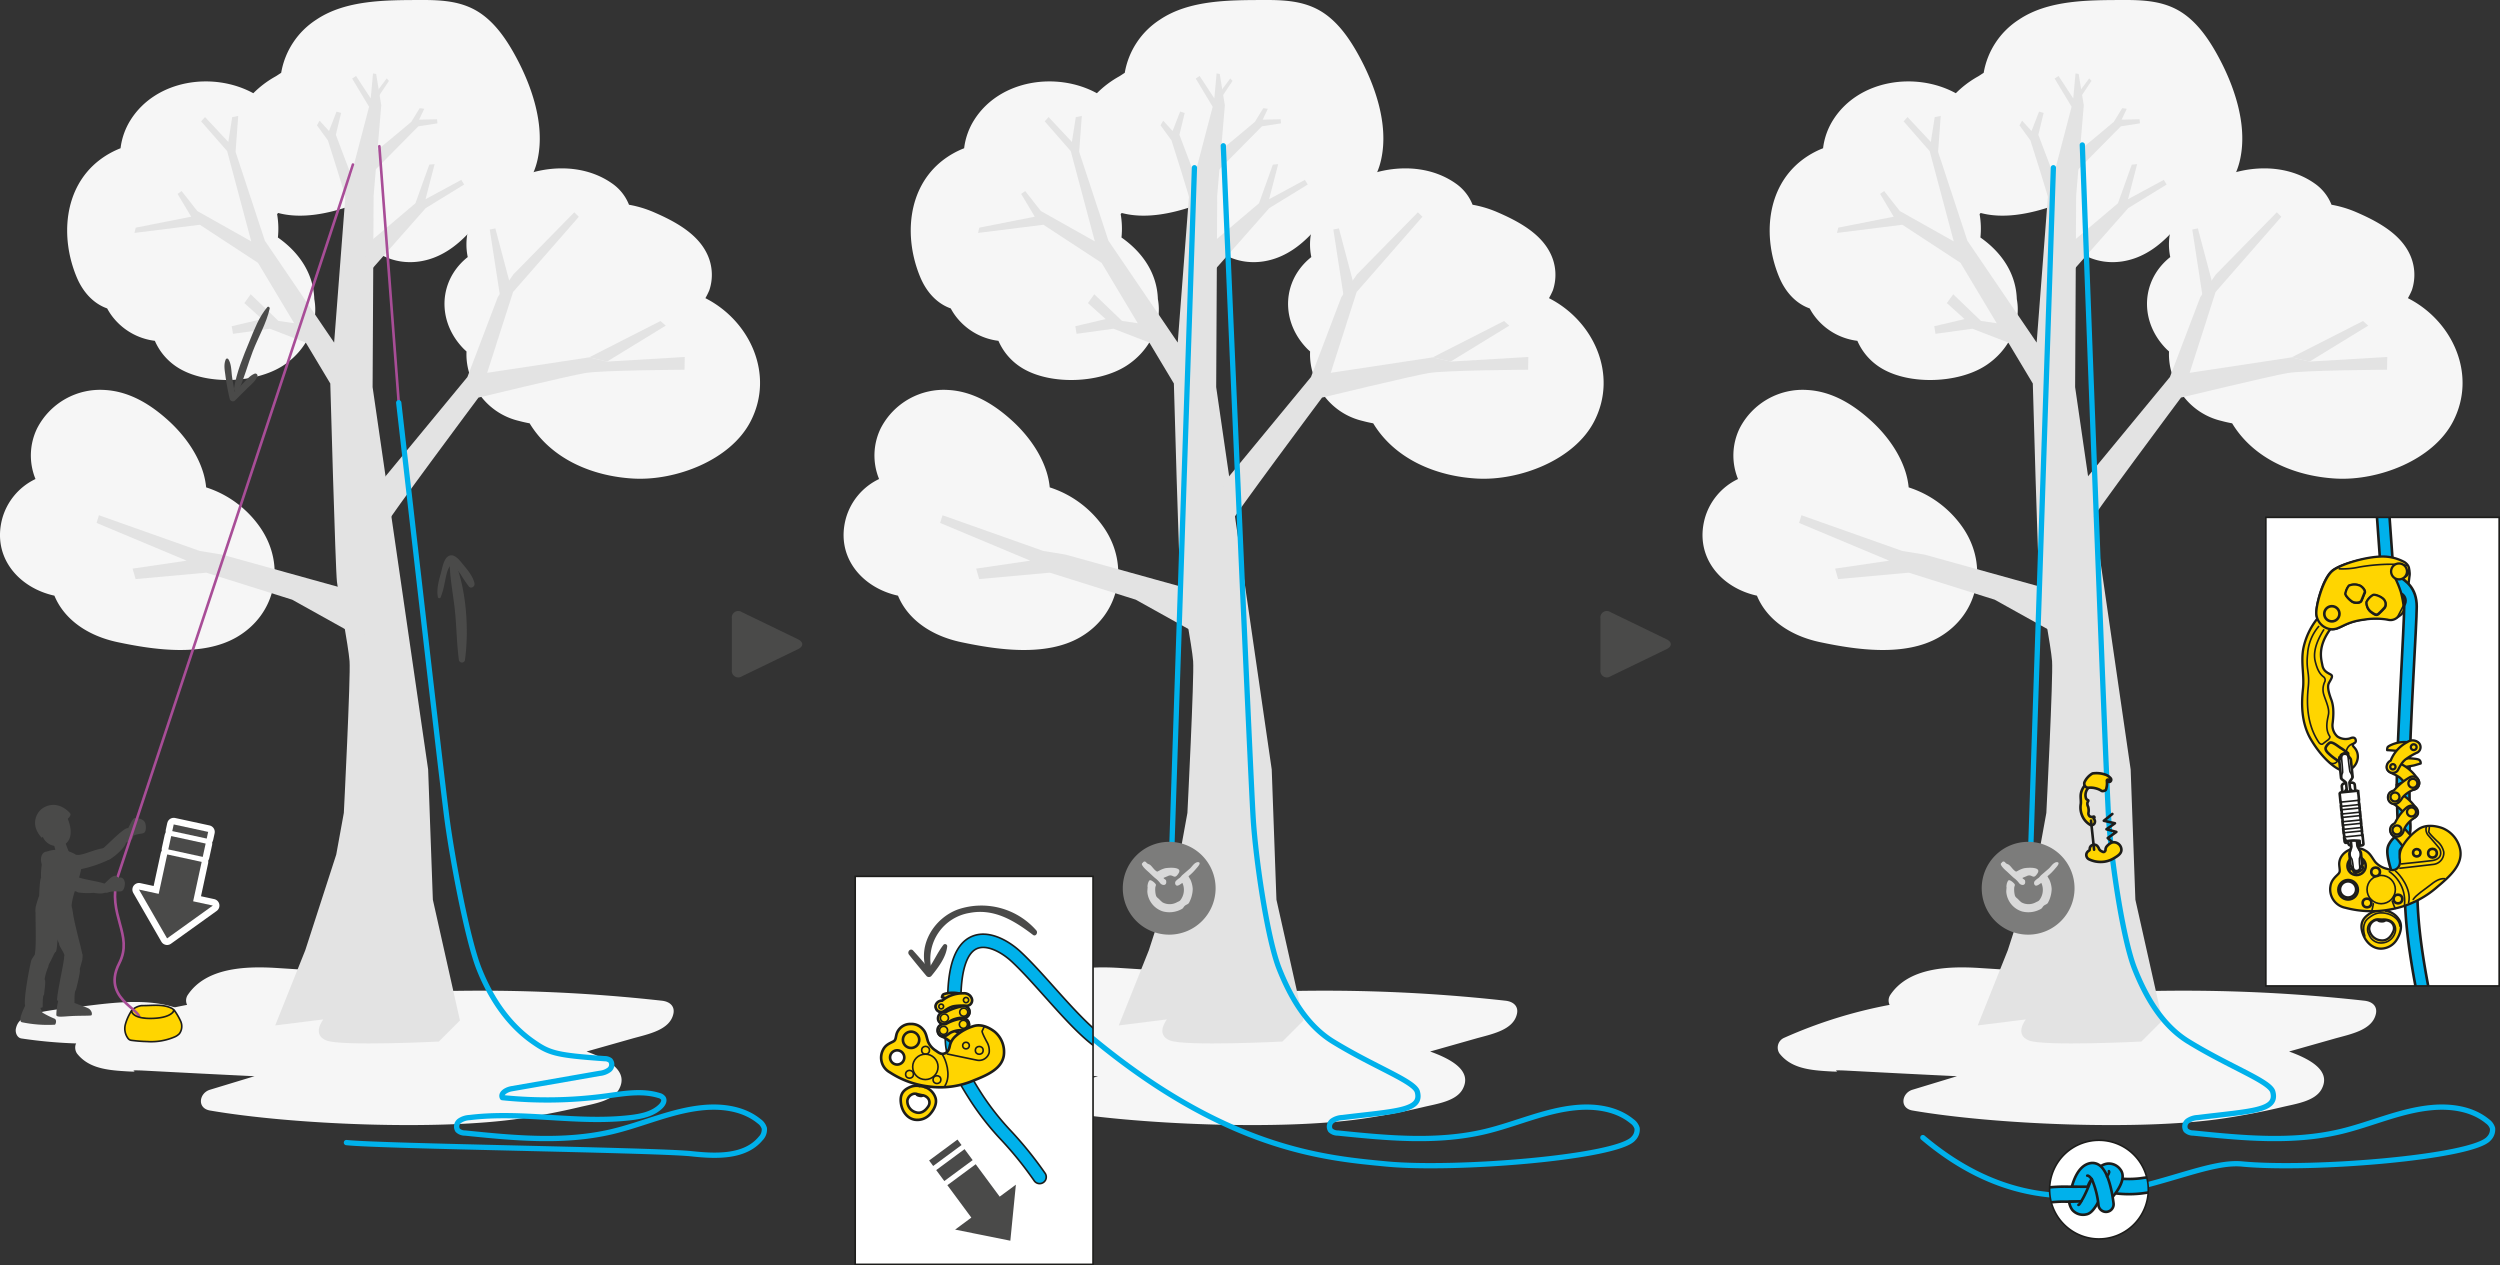
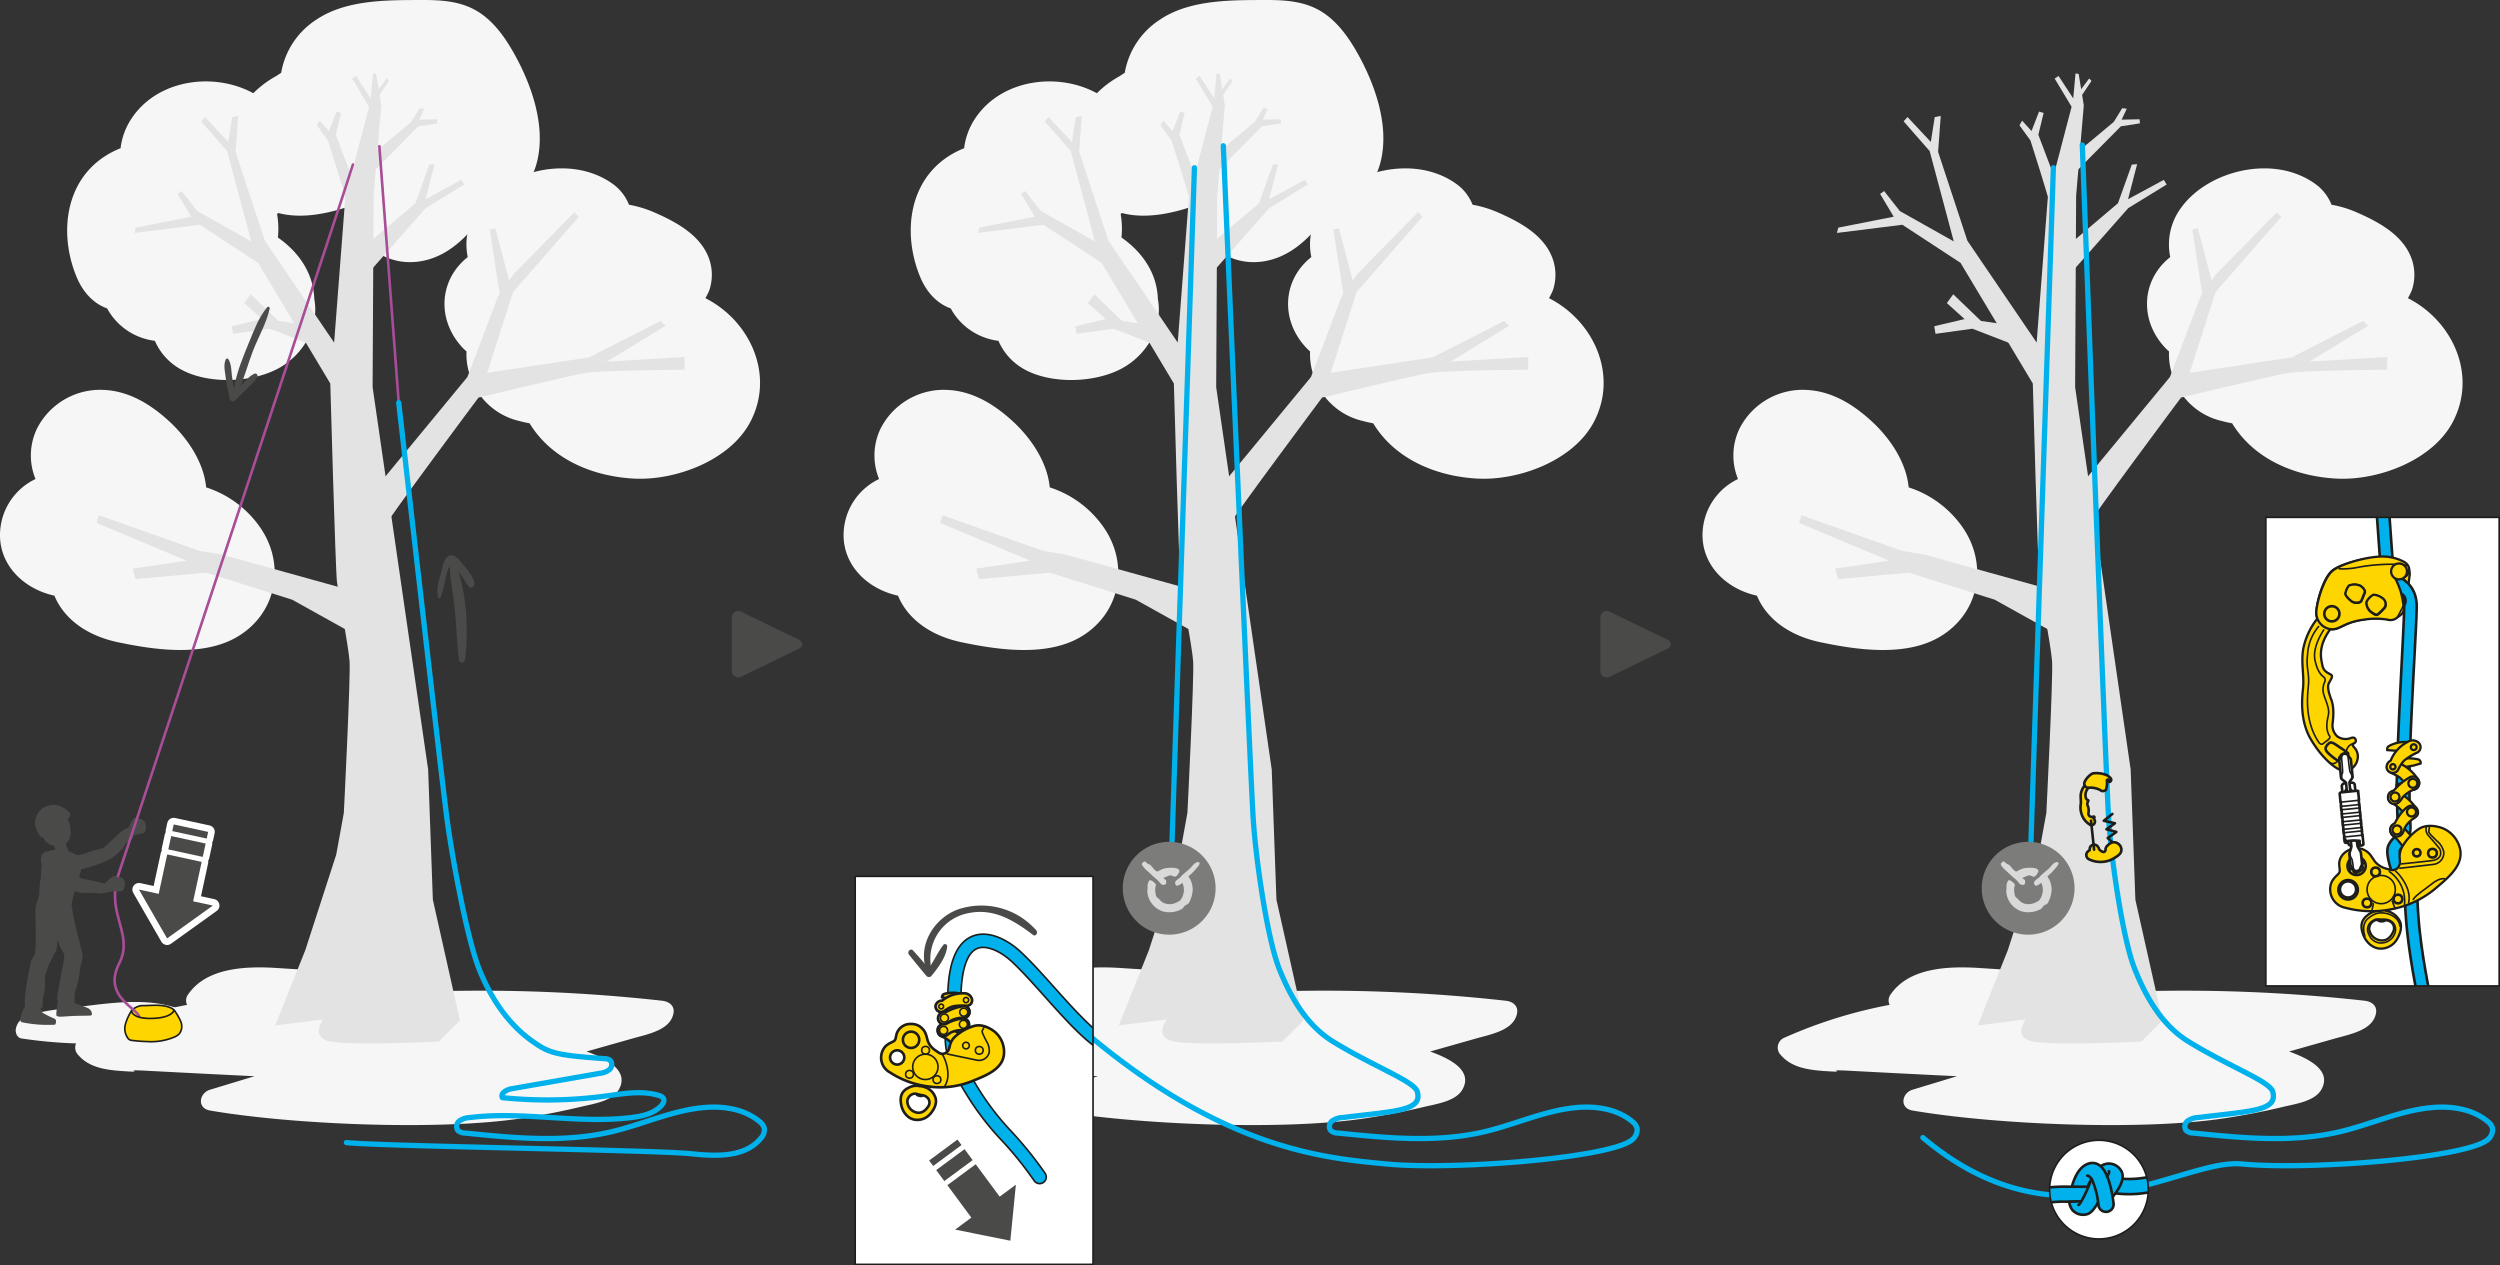
<svg xmlns="http://www.w3.org/2000/svg" viewBox="0 0 757.111 383.157">
  <rect x="0" y="0" width="757.111" height="383.157" fill="#333333" stroke="none" />
  <defs>
    <clipPath id="clip-path">
      <rect x="258.991" y="265.399" width="72.03" height="117.508" fill="#fff" stroke="#1d1d1b" stroke-miterlimit="10" stroke-width="0.5" />
    </clipPath>
    <clipPath id="clip-path-2">
      <path d="M649.23,366.512a14.942,14.942,0,1,1-7.328-19.82A14.943,14.943,0,0,1,649.23,366.512Z" fill="#fff" stroke="#1d1d1b" stroke-miterlimit="10" stroke-width="0.5" />
    </clipPath>
    <clipPath id="clip-path-3">
      <rect x="686.198" y="156.681" width="70.663" height="141.905" fill="#fff" stroke="#1d1d1b" stroke-miterlimit="10" stroke-width="0.5" />
    </clipPath>
  </defs>
  <title>ZIGZAG-21-detail-SRT-3</title>
  <g id="Calque_2" data-name="Calque 2">
    <g id="Calque_1-2" data-name="Calque 1">
      <path d="M213.626,90.297a22.876,22.876,0,0,0,1.179-2.369,14.629,14.629,0,0,0-.912-11.516c-3.076-5.942-9.762-9.493-15.894-12.15a33.624,33.624,0,0,0-7.513-2.258,14.133,14.133,0,0,0-5.158-6.477c-12.759-8.941-32.404-3.695-40.359,7.351a18.638,18.638,0,0,0-3.317,14.971,19.596,19.596,0,0,0-2.255,2.084c-6.682,7.25-6.372,18.104.958,25.641.298.306.617.582.927.87a19.077,19.077,0,0,0,1.266,7.806,20.359,20.359,0,0,0,14.572,13.211c1.03.279,2.128.528,3.276.741,6.513,10.762,18.941,16.061,31.529,16.736,12.659.678,29.301-5.504,35.4-17.345C234.626,113.42,227.132,97.151,213.626,90.297Z" fill="#f6f6f6" />
      <path d="M155.855,16.503c-2.789-5.034-6.371-10.174-11.41-13.164C139.238.248,133.32-.02,127.423.001,116.996.039,104.738-.071,95.781,5.966A23.938,23.938,0,0,0,85.152,22.058c-.649.399-1.291.859-1.751,1.115a30.113,30.113,0,0,0-6.685,5.06c-12.112-6.61-29.415-4.131-37.136,8.049a20.671,20.671,0,0,0-3.07,8.612,26.294,26.294,0,0,0-6.493,3.672C19.246,56.942,18.24,71.998,23.215,83.919c1.985,4.755,5.249,8.085,9.24,9.484A18.16,18.16,0,0,0,35.451,97.504a19.092,19.092,0,0,0,11.446,5.712,18.078,18.078,0,0,0,7.546,8.459c8.541,4.952,22.904,4.365,31.107-.838,7.211-4.573,11.059-12.659,9.633-20.265-.255-7.868-4.702-14.227-11.023-18.649a25.638,25.638,0,0,0-.243-7.071c.11-.115.212-.238.319-.356,6.99,1.873,15.034.276,22.156-2.234a17.443,17.443,0,0,0,4.795,11.656c5.768,5.899,14.17,6.928,21.515,3.576,4.737-2.162,8.228-5.637,11.579-9.528.411-.477,4.012-4.126,1.859-2.295.427-.363.666-.583.799-.716-.011.112.257.143,1.658-.462a35.65,35.65,0,0,0,3.768-1.758,22.225,22.225,0,0,0,10.464-14.554C165.11,37.592,160.943,25.685,155.855,16.503Z" fill="#f6f6f6" />
      <path d="M78.868,159.844a31.808,31.808,0,0,0-12.208-10.545,32.566,32.566,0,0,0-4.227-1.7,23.43,23.43,0,0,0-.841-4.309c-1.817-6.113-5.947-11.714-10.623-15.95-5.39-4.882-11.692-8.764-19.089-9.23a21.469,21.469,0,0,0-20.635,11.603,18.814,18.814,0,0,0-.496,15.356A18.842,18.842,0,0,0,.692,157.005c-3.158,11.666,4.899,21.005,15.785,23.389,2.898,7.032,9.82,12.108,19.148,14.082,11.068,2.344,25.69,4.465,36.006-1.488C83.701,186.022,86.645,171.206,78.868,159.844Z" fill="#f6f6f6" />
      <path d="M200.447,303.057A495.967,495.967,0,0,0,130.336,300.26a1.941,1.941,0,0,0-1.578-2.975c-14.755-2.291-29.981-3.177-44.929-4.135-9.864-.632-21.462.009-26.925,8.102a3.053,3.053,0,0,0-.243,3.069,142.754,142.754,0,0,0-31.887,9.953,3.223,3.223,0,0,0-1.469,4.752c3.166,4.067,8.071,4.945,13.497,5.322,8.829.614-1.252-.552,7.589-.081q16.339.87,32.682,1.659-6.743,2.044-13.484,4.093c-3.276.994-4.017,5.597,0,6.291,24.79,4.281,69.212,6.136,94.135,2.405q9.061-1.357,17.934-3.468c4.074-.973,9.863-1.747,11.833-5.422,2.954-5.51-3.312-9.021-9.857-11.382l13.736-3.893c4.869-1.38,11.545-2.536,12.574-7.598C204.384,304.791,202.934,303.333,200.447,303.057Z" fill="#f6f6f6" />
      <path d="M194.872,117.969a1.164,1.164,0,0,0,.099-.459c-.045.049-.09.099-.135.145C194.851,117.758,194.861,117.864,194.872,117.969Z" fill="#f6f6f6" />
      <path d="M113.914,22.401l1.552,9.475L113.148,59.287l-.307,57.953,16.818,115.787,1.429,39.441,8.201,36.582-6.378,6.378s-29.523,1.495-34.079-.327-.911-6.378-.911-6.378L83.342,310.546l9.112-22.78,9.374-28.965,2.299-12.62s2.092-41.318,1.734-45.95-3.349-20.293-3.815-24.021-2.021-60.07-2.021-60.07L78.139,79.606,60.519,68.067l-19.804,2.475L41.11,68.941l16.788-3.321L53.781,58.726l1.214-.877,4.754,6.064L76.088,73.104l-7.297-27.346-7.891-9.01,1.184-1.301L69.141,42.99l1.179-7.516,1.826-.375L71.341,45.987l8.869,26.911,20.98,30.85,3.373-43.848,7.211-27.571-5.132-8.538,1.179-.784,4.453,6.802.69-7.581Z" fill="#e3e3e3" />
      <polyline points="110.189 193.698 88.475 181.609 62.456 173.43 41.061 175.371 40.15 172.2 56.524 169.792 29.244 158.37 29.963 156.039 60.491 166.856 67.217 167.953 112.751 180.599" fill="#e3e3e3" />
      <polyline points="94.696 104.567 81.736 99.551 70.556 101.094 70.18 98.794 79.369 96.631 73.997 91.793 75.922 89.116 84.327 97.191 92.263 98.351" fill="#e3e3e3" />
      <polyline points="111.503 82.755 128.92 63.03 140.568 55.879 139.696 54.473 128.869 60.325 131.621 49.71 130.005 49.853 125.812 61.552 110.082 74.879" fill="#e3e3e3" />
      <path d="M178.4,108.229l-30.868,4.676,7.848-24.47,19.915-22.791-1.375-1.354L155.466,83.103,150.757,89.961l-9.211,24.226-26.698,32.364,1.723,12.804c.581-1.75,28.337-38.949,28.337-38.949s27.108-6.547,32.265-7.426,30.134-1.008,30.134-1.008l.067-3.864-23.533,1.394" fill="#e3e3e3" />
      <path d="M107.506,56.134l-5.801-15.318,1.599-6.61-1.385-.408-2.281,5.883-2.845-3.134-.813,1.399,3.328,4.578s5.657,17.661,5.791,19.084" fill="#e3e3e3" />
      <path d="M113.466,51.624l13.233-13.372,5.782-.895-.13-1.235-5.427.114,1.56-3.29-1.379-.188-2.551,4.147S112.361,47.193,111.273,47.767" fill="#e3e3e3" />
      <polyline points="151.443 89.719 148.316 69.504 150.016 69.174 154.6 86.494" fill="#e3e3e3" />
      <polyline points="183.84 109.501 201.609 98.617 200.014 97.22 178.4 108.229" fill="#e3e3e3" />
      <polyline points="114.22 27.623 117.104 23.751 117.793 24.501 114.468 29.474" fill="#e3e3e3" />
      <path d="M469.102,90.297a22.876,22.876,0,0,0,1.179-2.369,14.629,14.629,0,0,0-.912-11.516c-3.076-5.942-9.762-9.493-15.894-12.15a33.625,33.625,0,0,0-7.513-2.258,14.133,14.133,0,0,0-5.158-6.477c-12.759-8.941-32.404-3.695-40.359,7.351a18.638,18.638,0,0,0-3.317,14.971,19.595,19.595,0,0,0-2.255,2.084c-6.682,7.25-6.372,18.104.958,25.641.298.306.617.582.927.87a19.077,19.077,0,0,0,1.266,7.806,20.359,20.359,0,0,0,14.572,13.211c1.03.279,2.128.528,3.276.741,6.513,10.762,18.941,16.061,31.529,16.736,12.659.678,29.301-5.504,35.4-17.345C490.101,113.42,482.608,97.151,469.102,90.297Z" fill="#f6f6f6" />
      <path d="M411.331,16.503C408.542,11.469,404.96,6.329,399.921,3.339,394.713.248,388.796-.02,382.899.001,372.471.039,360.213-.071,351.257,5.966a23.938,23.938,0,0,0-10.63,16.092c-.649.399-1.291.859-1.751,1.115a30.113,30.113,0,0,0-6.685,5.06c-12.112-6.61-29.415-4.131-37.136,8.049a20.671,20.671,0,0,0-3.07,8.612,26.293,26.293,0,0,0-6.493,3.672c-10.771,8.377-11.777,23.433-6.802,35.353,1.985,4.755,5.249,8.085,9.24,9.484a18.16,18.16,0,0,0,2.995,4.101,19.092,19.092,0,0,0,11.446,5.712,18.078,18.078,0,0,0,7.546,8.459c8.541,4.952,22.904,4.365,31.107-.838,7.211-4.573,11.059-12.659,9.633-20.265-.255-7.868-4.702-14.227-11.023-18.649a25.638,25.638,0,0,0-.243-7.071c.11-.115.212-.238.319-.356,6.99,1.873,15.034.276,22.156-2.234a17.443,17.443,0,0,0,4.795,11.656c5.768,5.899,14.17,6.928,21.515,3.576,4.737-2.162,8.228-5.637,11.579-9.528.411-.477,4.012-4.126,1.859-2.295.427-.363.666-.583.799-.716-.011.112.257.143,1.658-.462a35.65,35.65,0,0,0,3.768-1.758,22.225,22.225,0,0,0,10.464-14.554C420.586,37.592,416.419,25.685,411.331,16.503Z" fill="#f6f6f6" />
      <path d="M334.343,159.844a31.808,31.808,0,0,0-12.208-10.545,32.566,32.566,0,0,0-4.227-1.7,23.432,23.432,0,0,0-.841-4.309c-1.817-6.113-5.947-11.714-10.623-15.95-5.39-4.882-11.692-8.764-19.089-9.23a21.469,21.469,0,0,0-20.635,11.603,18.814,18.814,0,0,0-.496,15.356,18.842,18.842,0,0,0-10.056,11.937c-3.158,11.666,4.899,21.005,15.785,23.389,2.898,7.032,9.82,12.108,19.148,14.082,11.068,2.344,25.69,4.465,36.006-1.488C339.176,186.022,342.12,171.206,334.343,159.844Z" fill="#f6f6f6" />
      <path d="M455.922,303.057A495.967,495.967,0,0,0,385.811,300.26a1.941,1.941,0,0,0-1.578-2.975c-14.755-2.291-29.981-3.177-44.929-4.135-9.864-.632-21.462.009-26.925,8.102a3.053,3.053,0,0,0-.243,3.069,142.754,142.754,0,0,0-31.887,9.953,3.223,3.223,0,0,0-1.469,4.752c3.166,4.067,8.071,4.945,13.497,5.322,8.829.614-1.252-.552,7.589-.081q16.339.87,32.682,1.659-6.743,2.044-13.484,4.093c-3.276.994-4.017,5.597,0,6.291,24.79,4.281,69.212,6.136,94.135,2.405q9.061-1.357,17.934-3.468c4.074-.973,9.863-1.747,11.833-5.422,2.954-5.51-3.312-9.021-9.857-11.382l13.736-3.893c4.869-1.38,11.545-2.536,12.574-7.598C459.86,304.791,458.409,303.333,455.922,303.057Z" fill="#f6f6f6" />
      <path d="M450.348,117.969a1.164,1.164,0,0,0,.099-.459c-.045.049-.09.099-.135.145C450.326,117.758,450.336,117.864,450.348,117.969Z" fill="#f6f6f6" />
      <path d="M369.39,22.401l1.552,9.475L368.623,59.287l-.307,57.953,16.818,115.787,1.429,39.441,8.201,36.582-6.378,6.378s-29.523,1.495-34.079-.327-.911-6.378-.911-6.378L338.817,310.546l9.112-22.78,9.374-28.965,2.299-12.62s2.092-41.318,1.734-45.95-3.349-20.293-3.815-24.021-2.021-60.07-2.021-60.07L333.615,79.606,315.995,68.067l-19.804,2.475.395-1.6,16.788-3.321-4.117-6.894,1.214-.877,4.754,6.064,16.34,9.191-7.297-27.346-7.891-9.01,1.184-1.301,7.057,7.542,1.179-7.516,1.826-.375-.805,10.889,8.869,26.911,20.98,30.85,3.373-43.848,7.211-27.571-5.132-8.538,1.179-.784,4.453,6.802.69-7.581Z" fill="#e3e3e3" />
      <polyline points="365.664 193.698 343.951 181.609 317.931 173.43 296.536 175.371 295.625 172.2 311.999 169.792 284.719 158.37 285.438 156.039 315.966 166.856 322.692 167.953 368.226 180.599" fill="#e3e3e3" />
      <polyline points="350.171 104.567 337.211 99.551 326.032 101.094 325.656 98.794 334.845 96.631 329.472 91.793 331.397 89.116 339.802 97.191 347.739 98.351" fill="#e3e3e3" />
      <polyline points="366.978 82.755 384.395 63.03 396.044 55.879 395.171 54.473 384.344 60.325 387.096 49.71 385.48 49.853 381.287 61.552 365.558 74.879" fill="#e3e3e3" />
      <path d="M433.875,108.229l-30.868,4.676,7.848-24.47,19.915-22.791-1.375-1.354L410.941,83.103l-4.709,6.858-9.211,24.226-26.698,32.364,1.723,12.804c.581-1.75,28.337-38.949,28.337-38.949s27.108-6.547,32.265-7.426,30.134-1.008,30.134-1.008l.067-3.864-23.533,1.394" fill="#e3e3e3" />
      <path d="M362.981,56.134l-5.801-15.318,1.599-6.61-1.385-.408-2.281,5.883-2.845-3.134-.813,1.399,3.328,4.578s5.657,17.661,5.791,19.084" fill="#e3e3e3" />
      <path d="M368.942,51.624l13.233-13.372,5.782-.895-.13-1.235-5.427.114,1.56-3.29-1.379-.188-2.551,4.147s-12.193,10.288-13.282,10.862" fill="#e3e3e3" />
      <polyline points="406.918 89.719 403.792 69.504 405.491 69.174 410.075 86.494" fill="#e3e3e3" />
      <polyline points="439.316 109.501 457.085 98.617 455.49 97.22 433.875 108.229" fill="#e3e3e3" />
      <polyline points="369.695 27.623 372.579 23.751 373.268 24.501 369.943 29.474" fill="#e3e3e3" />
      <path d="M79.785,309.769c-8.781-1.195-17.526-2.603-26.294-3.886a1.292,1.292,0,0,0-.829-.864c-8.952-2.849-19.988-1.183-29.14-.049-4.556.564-9.515.924-13.909,2.272-2.39.733-4.253,1.682-4.799,4.273-.243,1.154.333,2.784,1.691,2.979a142.678,142.678,0,0,0,30.622,1.268c.999,2.469,3.35,2.611,5.919,2.76a121.802,121.802,0,0,0,17.269-.345,136.304,136.304,0,0,0,14.811-2.042c2.843-.559,6.057-1.082,6.063-4.52A1.928,1.928,0,0,0,79.785,309.769Z" fill="#f6f6f6" />
      <path d="M42.815,304.556a5.444,5.444,0,0,0-2.415.999,1.505,1.505,0,0,0-.597.712,1.264,1.264,0,0,0,.41,1.272,2.696,2.696,0,0,0,1.194.524,20.196,20.196,0,0,0,7.39.395,5.114,5.114,0,0,0,3.48-1.578,1.08,1.08,0,0,0,.265-1.075.995.995,0,0,0-.488-.418c-2.7-1.37-5.797-.844-8.763-.844Z" fill="#ffd500" stroke="#1d1d1b" stroke-linecap="round" stroke-linejoin="round" stroke-width="0.5" />
      <line x1="120.754" y1="121.956" x2="114.885" y2="44.292" fill="none" stroke="#a84d97" stroke-linecap="round" stroke-linejoin="round" stroke-width="0.8" />
      <path d="M39.668,253.56c2.726-2.004,4.613.1,4.504-3.248-.082-2.543-2.231-2.409-3.391-2.6-.855.331-1.754,2.991-2.328,3.694C38.454,251.406,36.667,253.561,39.668,253.56Z" fill="#4a4a49" />
      <path d="M23.275,258.867a7.153,7.153,0,0,0-1.86.61c-.592.373-1.351,1.279-1.209,2.029.142.752.597,1.867,2.587,1.908,2.381.047,10.054-2.443,11.104-3.819.736-2.435-.189-2.828-2.006-2.767C29.137,256.922,24.886,259.229,23.275,258.867Z" fill="#4a4a49" />
      <path d="M33.355,260.193c-3.152,1.411-3.552-2.01-2.912-2.661,1.429-.853,7.446-7.517,8.457-6.679,2.869,2.376.848,3.942-.714,4.305C37.683,257.205,33.758,260.01,33.355,260.193Z" fill="#4a4a49" />
      <path d="M21.977,303.369c.109.357,3.377,1.317,4.81,2.016.824.466,1.313,1.624.892,2.103-.284.169-3.598.083-5.987.217-2.749.156-4.601.469-4.632-.351a17.462,17.462,0,0,1,.683-4.553c.223-1.098.629-1.89,2.003-1.783C21.117,301.125,21.313,301.207,21.977,303.369Z" fill="#4a4a49" />
      <path d="M24.153,293.505c-.049.073.532-1.82.773-2.807.418-2.647-.804-3.373-2.66-3.412-1.855-.039-2.75,2.33-2.798,2.678-.387,2.822-1.88,9.362-2.187,12.527-.16,1.639,4.206,1.802,5.245,1.404.103.068-.137-3.76.444-4.03C22.97,299.865,24.512,294.185,24.153,293.505Z" fill="#4a4a49" />
      <path d="M24.943,289.234c-.493-3.281-2.273-8.236-3.07-14.056-1.689-5.197-6.462-4.09-6.917.92.432.045.608,5.817,1.614,6.555-.191.54,1.481,2.908,1.344,3.349.099.741,1.999,3.135,1.535,3.643.041,2.105,1.578,3.48,3.382,2.939,1.217-.363,1.955-2.412,2.113-3.35" fill="#4a4a49" />
      <path d="M16.257,255.442c.111.32.807,3.119.807,3.119s.086,1.081,2.371.619c2.287-.462,1.276-1.518,1.276-1.518l-1.282-3.399s-.013-.81-1.866-.427C15.712,254.219,16.136,255.091,16.257,255.442Z" fill="#4a4a49" />
      <path d="M22.039,276.609c-1.692-3.338,2.986-11.295,2.647-15.235-.376-3.413-6.579-4.802-10.147-3.592-2.158.968-2.231,7.632-2.08,8.017-.453.414-.574,5.066-.601,5.645.011-.22-.376.651-1.003,3.02-.975,3.677,4.51,8.582,9.242,4.985a6.091,6.091,0,0,0,1.942-2.841C21.995,276.517,21.92,276.711,22.039,276.609Z" fill="#4a4a49" />
      <path d="M7.927,303.975c-.875,1.725-2.619,5.31-1.282,5.609a38.539,38.539,0,0,0,9.953.743c.264-.03.703-1.404-.043-1.812a26.948,26.948,0,0,1-3.739-1.866c-.155-.552-.758-1.624-.873-2.021C11.514,303.153,10.48,300.947,7.927,303.975Z" fill="#4a4a49" />
      <path d="M13.352,301.246c-.064-.304.68-4.396.151-4.663a17.082,17.082,0,0,1,1.106-3.777,7.258,7.258,0,0,0,.24-1.877c.433-1.178-.802-2.753-2.418-2.86-1.451-.096-2.867,2.488-2.933,2.719-.532,1.867-2.245,10.946-1.948,13.436.193,1.634,4.308,1.29,5.325.832.137.083-.085-3.611.477-3.81" fill="#4a4a49" />
      <path d="M16.83,288.291c.567-.058.776-7.116.663-8.663a27.497,27.497,0,0,0-.266-3.851c-.341-1.344-4.019-5.619-6.352-.339-.395.893.506,12.865-.694,14.843-1.141,2.482,3.883,3.025,4.741,1.539.857-1.487,1.608-3.494,1.909-3.53-.117.011-.062.008,0,0" fill="#4a4a49" />
      <path d="M12.987,244.719c-1.869,1.17-4.046,5.007-.36,8.984l.32-.288a4.627,4.627,0,0,0,5.054,2.746c2.96-.276,4.483-3.285,2.526-8.197,0,0,1.2-1.04.714-1.664C19.872,244.684,16.591,242.464,12.987,244.719Z" fill="#4a4a49" />
      <path d="M15.877,258.733c-.044.123-.04-.037,0,0-2.373-2.177-4.138.355-3.219,3.04.467,1.367,3.122,2.454,5.097,4.037,1.803,1.446,3.425,3.077,4.478,3.219,2.206.296,2.666-1.083,1.897-2.646-1.28-2.608-5.849-5.525-6.743-6.091a7.133,7.133,0,0,0-1.51-1.559" fill="#4a4a49" />
      <path d="M23.562,270.248a20.14,20.14,0,0,0,4.668.155c.708-.034,5.223,1.231,4.116-2.345-.263-.846-7.088-1.662-8.545-2.371-1.457-.71-5.207,1.233-1.96,3.794C22.359,269.89,23.371,269.979,23.562,270.248Z" fill="#4a4a49" />
      <path d="M106.877,49.837c-.053.852-71.274,215.806-71.274,215.806-3.247,11.569,4.96,17.395.507,26.081-6.19,12.076,10.574,14.747,4.889,17.804" fill="none" stroke="#a84d97" stroke-linecap="round" stroke-linejoin="round" stroke-width="0.8" />
      <path d="M104.914,346.025c10.597,1.156,93.958,2.231,104.555,3.387,7.413.809,16.157,1.113,20.905-4.637a3.828,3.828,0,0,0,1.095-3.074,3.995,3.995,0,0,0-1.535-2.108c-4.551-3.754-10.861-4.695-16.738-4.178-9.565.841-18.473,5.074-27.816,7.289-14.524,3.444-29.706,1.946-44.556.428a3.15,3.15,0,0,1-2.212-.837,2.133,2.133,0,0,1,.553-2.852,5.845,5.845,0,0,1,3.029-.991c16.198-2,32.685,1.945,48.89.005,3.278-.392,6.744-1.134,9.07-3.477.633-.637,1.181-1.617.724-2.389a2.211,2.211,0,0,0-1.335-.835c-5.183-1.59-10.751-.549-16.124.175a132.56,132.56,0,0,1-31.279.484c-.658-1.355,1.293-2.434,2.777-2.694l26.655-4.659a5.755,5.755,0,0,0,2.958-1.113,1.986,1.986,0,0,0,.259-2.825,2.825,2.825,0,0,0-1.709-.512c-14.829-1.043-16.764-1.708-21.714-5.176-7.592-5.32-12.827-13.353-16.261-21.965-3.607-9.044-8.281-34.116-9.847-46.361-2.38-18.615-14.504-125.152-14.504-125.152" fill="none" stroke="#00b1eb" stroke-linecap="round" stroke-linejoin="round" stroke-width="1.6" />
      <path d="M52.757,305.898q.039.065.079.129a19.556,19.556,0,0,1,1.889,3.277,3.743,3.743,0,0,1-.396,3.731,4.227,4.227,0,0,1-1.34.945,18.012,18.012,0,0,1-8.446,1.45,43.345,43.345,0,0,1-4.607-.357,2.035,2.035,0,0,1-.631-.155,1.625,1.625,0,0,1-.509-.427,4.963,4.963,0,0,1-.824-4.276,14.683,14.683,0,0,1,1.857-4.094s.036,2.549,6.564,2.288C52.266,308.174,52.757,305.898,52.757,305.898Z" fill="#ffd500" stroke="#1d1d1b" stroke-linecap="round" stroke-linejoin="round" stroke-width="0.5" />
      <path d="M31.919,267.347c.592-.532,2.097-2.272,3.079-2.137.376.053.674.715,1.204.564.877-.247,1.958.792,1.522,2.666-.646,2.772-2.042.704-5.2,1.901C31.332,270.68,29.998,269.071,31.919,267.347Z" fill="#4a4a49" />
      <polygon points="50.642 258.761 48.059 270.696 42.087 269.406 50.601 284.186 50.601 284.186 64.457 274.244 58.493 272.955 61.074 261.02 50.642 258.761" fill="#fff" stroke="#fff" stroke-linecap="round" stroke-linejoin="round" stroke-width="4" />
      <rect x="54.558" y="251.013" width="4.133" height="10.676" transform="translate(-205.905 257.277) rotate(-77.746)" stroke-width="4" stroke="#fff" stroke-linecap="round" stroke-linejoin="round" fill="#fff" />
      <rect x="56.571" y="246.479" width="2.068" height="10.676" transform="translate(-200.7 254.778) rotate(-77.772)" stroke-width="4" stroke="#fff" stroke-linecap="round" stroke-linejoin="round" fill="#fff" />
      <polygon points="50.642 258.761 48.059 270.696 42.087 269.406 50.601 284.186 50.601 284.186 64.457 274.244 58.493 272.955 61.074 261.02 50.642 258.761" fill="#4a4a49" />
      <rect x="54.558" y="251.013" width="4.133" height="10.676" transform="translate(-205.905 257.277) rotate(-77.746)" fill="#4a4a49" />
      <rect x="56.571" y="246.479" width="2.068" height="10.676" transform="translate(-200.7 254.778) rotate(-77.772)" fill="#4a4a49" />
      <path d="M80.945,93.024c-2.541,2.982-3.948,6.825-5.427,10.422-1.857,4.517-3.912,9.33-4.628,14.177-.114.773,1.012,1.463,1.405.592,1.713-3.794,2.749-7.88,4.244-11.77,1.653-4.302,4.128-8.493,5.137-12.995.088-.394-.429-.78-.731-.426Z" fill="#4a4a49" />
      <path d="M68.397,108.796c-.713,1.585-.35,3.266-.129,4.959.311,2.38.763,4.734,1.302,7.072a.985.985,0,0,0,1.632.431l3.729-3.706c1.089-1.083,2.357-2.033,2.974-3.455a.656.656,0,0,0-.889-.889c-1.429.613-2.38,1.873-3.47,2.959l-3.725,3.71,1.632.431c-.475-2.046-.877-4.103-1.174-6.183-.248-1.739-.159-3.822-1.116-5.329a.448.448,0,0,0-.766,0Z" fill="#4a4a49" />
      <path d="M140.79,199.984c1.308-9.264.471-21.603-3.164-30.304-.302-.722-1.465-.712-1.461.198.023,5.266,1.19,10.541,1.681,15.784.446,4.767.494,9.579,1.147,14.322a.938.938,0,0,0,1.796,0Z" fill="#4a4a49" />
      <path d="M133.418,180.952a20.452,20.452,0,0,0,1.169-4.085c.368-1.509.703-4.241,1.707-5.427q.054-1.049.773-.418.396.407.772.832a24.56,24.56,0,0,1,1.7,2.118,37.398,37.398,0,0,0,2.474,3.664c.715.786,1.883-.054,1.682-.979-.458-2.108-2.053-4.015-3.411-5.648-.94-1.13-2.656-3.575-4.42-2.618-1.538.835-1.925,3.68-2.338,5.162-.641,2.296-1.393,4.912-.907,7.294a.442.442,0,0,0,.8.105Z" fill="#4a4a49" />
      <path d="M361.729,50.794c-.053.852-7.165,215.538-7.165,215.538" fill="none" stroke="#00b1eb" stroke-linecap="round" stroke-linejoin="round" stroke-width="1.6" />
      <path d="M328.975,312.871c41.966,35.438,72.367,37.858,90.926,39.635,20.805,1.992,70.043-1.981,74.791-7.731a3.828,3.828,0,0,0,1.095-3.074,3.995,3.995,0,0,0-1.535-2.108c-4.551-3.754-10.861-4.695-16.738-4.178-9.565.841-18.473,5.074-27.816,7.289-14.524,3.444-29.706,1.946-44.556.428a3.15,3.15,0,0,1-2.212-.837,2.133,2.133,0,0,1,.553-2.852,5.845,5.845,0,0,1,3.029-.991c16.198-2,24.321-1.991,22.714-7.816-.878-3.183-12.859-7.431-25.532-15.202-7.904-4.846-12.827-13.353-16.261-21.965-3.607-9.044-7.071-32.833-7.881-45.152-.999-15.182-9.082-204.168-9.082-204.168" fill="none" stroke="#00b1eb" stroke-linecap="round" stroke-linejoin="round" stroke-width="1.6" />
      <path d="M221.642,187.308a1.967,1.967,0,0,1,3.062-1.918l16.992,8.227c1.684.812,1.684,2.148,0,2.965l-16.992,8.227a1.969,1.969,0,0,1-3.062-1.922Z" fill="#4a4a49" />
      <path d="M484.678,187.308a1.967,1.967,0,0,1,3.062-1.918l16.992,8.227c1.684.812,1.684,2.148,0,2.965l-16.992,8.227a1.969,1.969,0,0,1-3.062-1.922Z" fill="#4a4a49" />
      <path d="M354.081,283.057a14.055,14.055,0,1,1,14.059-14.055A14.057,14.057,0,0,1,354.081,283.057Z" fill="#7c7c7b" />
      <path d="M346.152,261.19a.549.549,0,0,1,.578-.273c.293.051.449.344.637.508.275.234.705.301.979.535.678.57,1.217,1.555,2.021,1.969v.023c.18.043.457-.172.609-.234a7.624,7.624,0,0,1,1.889-.781c1.502-.242,5.283-.406,4.072,1.523-1.398,2.23-1.586.039-3.232.84-.42.199-.938.383-1.348.57.174.367.721.508.774.742.43,1.734-1.217,1.684-1.856.742a7.073,7.073,0,0,0-1.478-1.449c-.832-.703-1.594-1.512-2.43-2.227-.32-.281-1.672-1.523-1.551-2.09C345.851,261.452,346.07,261.288,346.152,261.19Z" fill="#d9d9d9" />
      <path d="M347.538,268.565c-.008.027-.039-.101-.039-.133a7.086,7.086,0,0,1,.137-.844c.07-.254.318-.942.572-1.012.547-.141,1.689.949,1.824,1.25.123.27-.105.609-.139.84a7.042,7.042,0,0,0,.17,2.465c.131.566.611.828.976,1.176a7.467,7.467,0,0,0,1.049.981,4.522,4.522,0,0,0,4.211.027c.398-.238.902-.348,1.176-.703a5.095,5.095,0,0,0,.609-5.223c-.434.199-1.723,1.527-2.156.336a.982.982,0,0,1,.164-.91,6.019,6.019,0,0,1,1.117-.91c.34-.262.582-.664.908-.945.715-.605,1.404-1.211,2.121-1.816.69-.578,1.123-1.473,1.959-1.887a1.216,1.216,0,0,1,.645-.172c1.205.117-.309,1.645-.514,1.891a16.241,16.241,0,0,1-2.389,2.391,9.967,9.967,0,0,0,.57,1.012,7.941,7.941,0,0,1,.705,2.828,9.187,9.187,0,0,1-1.174,4.281c-.312.402-.879.5-1.25.844-.271.25-.434.66-.742.875a7.682,7.682,0,0,1-5.863.809,6.777,6.777,0,0,1-4.715-5.867C347.437,269.877,347.583,268.608,347.538,268.565Z" fill="#d9d9d9" />
      <rect x="258.991" y="265.399" width="72.03" height="117.508" fill="#fff" />
      <g clip-path="url(#clip-path)">
        <polygon points="286.905 358.926 294.164 368.745 289.253 372.379 305.975 375.741 305.975 375.741 307.655 358.77 302.749 362.399 295.489 352.581 286.905 358.926" fill="#fff" stroke="#fff" stroke-linecap="round" stroke-linejoin="round" stroke-width="4" />
        <rect x="283.706" y="350.775" width="10.676" height="4.133" transform="translate(-153.056 240.631) rotate(-36.434)" stroke-width="4" stroke="#fff" stroke-linecap="round" stroke-linejoin="round" fill="#fff" />
        <rect x="280.947" y="348.077" width="10.676" height="2.068" transform="translate(-151.429 238.458) rotate(-36.46)" stroke-width="4" stroke="#fff" stroke-linecap="round" stroke-linejoin="round" fill="#fff" />
        <polygon points="286.905 358.926 294.164 368.745 289.253 372.379 305.975 375.741 305.975 375.741 307.655 358.77 302.749 362.399 295.489 352.581 286.905 358.926" fill="#4a4a49" />
        <rect x="283.706" y="350.775" width="10.676" height="4.133" transform="translate(-153.056 240.631) rotate(-36.434)" fill="#4a4a49" />
        <rect x="280.947" y="348.077" width="10.676" height="2.068" transform="translate(-151.429 238.458) rotate(-36.46)" fill="#4a4a49" />
        <path d="M314.856,358.451a1.998,1.998,0,0,1-1.648-.864,108.531,108.531,0,0,0-9.915-12.302,83.436,83.436,0,0,1-9.068-11.435c-8.404-12.942-8.413-16.955-7.655-24.108a61.118,61.118,0,0,0,.435-6.875c0-10.674,2.443-17.15,7.262-19.251,4.939-2.155,10.905.986,14.841,4.645,3.21,2.982,6.655,6.834,10.301,10.911,7.004,7.832,16.598,18.556,20.699,16.756a2,2,0,0,1,1.608,3.662c-6.758,2.97-15.76-7.097-25.289-17.752-3.583-4.006-6.967-7.79-10.042-10.647-3.097-2.877-7.552-5.201-10.52-3.908-3.135,1.366-4.861,6.901-4.861,15.585a64.513,64.513,0,0,1-.458,7.296c-.627,5.921-.973,9.182,7.032,21.51a80.301,80.301,0,0,0,8.681,10.931A113.415,113.415,0,0,1,316.5,355.315a2,2,0,0,1-1.645,3.136Z" fill="#00b1eb" stroke="#1d1d1b" stroke-miterlimit="10" stroke-width="0.5" />
        <path d="M283.3,332.447a5.185,5.185,0,0,0-3.139-3.217l.099-1.145-1.557-.407-.257,1.212a5.091,5.091,0,0,0-3.234.501c-1.801.871-2.694,2.197-2.376,4.658s1.854,4.602,4.116,5.031a5.132,5.132,0,0,0,4.858-1.843C282.709,336.189,283.886,334.298,283.3,332.447Zm-2.268,2.742c-.498.732-1.759,2.269-3.679,1.668a3.508,3.508,0,0,1-2.562-3.553,2.518,2.518,0,0,1,1.926-2.056,1.741,1.741,0,0,1,.953.096s-.19.32.879.516c.839.154.791-.159.791-.159a2.555,2.555,0,0,1,1.746.966A2.083,2.083,0,0,1,281.032,335.189Z" fill="#ffd500" stroke="#1d1d1b" stroke-linecap="round" stroke-linejoin="round" stroke-width="0.8" />
        <path d="M277.67,331.344c.327.085,1.671.356,1.671.356" fill="none" stroke="#1d1d1b" stroke-linecap="round" stroke-linejoin="round" stroke-width="0.8" />
        <path d="M278.445,328.889a8.538,8.538,0,0,1,1.716.341" fill="none" stroke="#1d1d1b" stroke-linecap="round" stroke-linejoin="round" stroke-width="0.8" />
        <path d="M289.761,304.771s2.22,1.293,2.465,1.853a1.054,1.054,0,0,1-.141,1.036l-1.824-.406-3.48-1.161-.219-2.304Z" fill="#e3e3e3" stroke="#1d1d1b" stroke-miterlimit="10" stroke-width="0.8" />
        <path d="M293.553,306.398c-.018-1.107-.882-1.443-1.929-1.986a11.68,11.68,0,0,0-5.594-1.231,2.499,2.499,0,0,0-2.465,1.236,1.523,1.523,0,0,0,1.288,2.02c1.181.205,1.701-.085,3.226.247a16.6,16.6,0,0,1,3.403,1.51A1.658,1.658,0,0,0,293.553,306.398Z" fill="#e3e3e3" stroke="#1d1d1b" stroke-miterlimit="10" stroke-width="0.8" />
        <path d="M292.528,308.8a2.103,2.103,0,0,1,.912,1.538,1.745,1.745,0,0,1-2.429,1.58c-1.331-.405-.866-.749-2.945-1.359-2.08-.616-2.393-.181-3.158-.776a1.633,1.633,0,0,1-.314-2.293c.425-.693,1.106-.733,1.967-.676a13.836,13.836,0,0,1,3.15.644A12.984,12.984,0,0,1,292.528,308.8Z" fill="#e3e3e3" stroke="#1d1d1b" stroke-miterlimit="10" stroke-width="0.8" />
        <path d="M293.207,315.11a3.472,3.472,0,0,1,.931,2.692c-.266.825-2.358.24-3.697-.485-.958-.513-1.69-1.2-3.479-2.464-1.569-1.109-2.034-.82-2.586-1.603a1.977,1.977,0,0,1,.633-2.668,2.547,2.547,0,0,1,2.47.411C289.433,312.435,291.311,313.326,293.207,315.11Z" fill="#ffd500" stroke="#1d1d1b" stroke-linecap="round" stroke-linejoin="round" stroke-width="0.8" />
        <path d="M285.277,302.008s1.869.495,2.924.906c1.057.407,3.206,1.247,3.499,1.358.513.193,2.12.198,2.425-1.137a1.666,1.666,0,0,0-1.301-1.964c-.644-.159-1.529-.055-2.032-.213a8.539,8.539,0,0,0-2.386-.304c-.947-0-2.61.288-2.851.628A1.714,1.714,0,0,0,285.277,302.008Z" fill="#ffd500" stroke="#1d1d1b" stroke-linecap="round" stroke-linejoin="round" stroke-width="0.8" />
        <path d="M283.354,304.466a1.946,1.946,0,0,1,1.974-1.417,9.662,9.662,0,0,1,6.413-2.226,2.438,2.438,0,0,1,2.636,1.836,1.684,1.684,0,0,1-1.524,1.958,17.762,17.762,0,0,0-3.835.092c-1.697.279-2.922,1.502-3.544,1.703A1.712,1.712,0,0,1,283.354,304.466Z" fill="#ffd500" stroke="#1d1d1b" stroke-linecap="round" stroke-linejoin="round" stroke-width="0.8" />
        <path d="M285.01,306.741a1.946,1.946,0,0,0-.934,1.514,1.739,1.739,0,0,0,2.259,1.82c1.327-.417,1.082-.992,3.171-1.565,2.097-.567,2.503.045,3.285-.54a1.929,1.929,0,0,0,.596-2.473,1.796,1.796,0,0,0-1.989-.739,15.512,15.512,0,0,0-4.894,1.707C286.122,306.628,285.617,306.434,285.01,306.741Z" fill="#ffd500" stroke="#1d1d1b" stroke-linecap="round" stroke-linejoin="round" stroke-width="0.8" />
        <path d="M284.966,310.34a1.807,1.807,0,0,0-1.042,1.72,1.753,1.753,0,0,0,2.227,1.697c1.061-.241,1.075-1.019,3.132-1.54,1.861-.475,2.868.006,3.606-.601a1.889,1.889,0,0,0,.049-2.678c-.7-.569-1.375-.535-2.513-.331a13.081,13.081,0,0,0-3.904,1.468C286.123,310.303,285.61,310.015,284.966,310.34Z" fill="#ffd500" stroke="#1d1d1b" stroke-linecap="round" stroke-linejoin="round" stroke-width="0.8" />
        <path d="M292.402,309.174a1.218,1.218,0,1,1-1.676.389A1.212,1.212,0,0,1,292.402,309.174Z" fill="none" stroke="#1d1d1b" stroke-miterlimit="10" stroke-width="0.5" />
        <path d="M286.969,311.968a1.218,1.218,0,1,1-1.292-1.14A1.219,1.219,0,0,1,286.969,311.968Z" fill="none" stroke="#1d1d1b" stroke-miterlimit="10" stroke-width="0.5" />
        <path d="M286.292,307.136a1.215,1.215,0,1,1-1.463.902A1.211,1.211,0,0,1,286.292,307.136Z" fill="none" stroke="#1d1d1b" stroke-miterlimit="10" stroke-width="0.5" />
        <path d="M292.835,305.801a1.216,1.216,0,1,1-1.705-.233A1.206,1.206,0,0,1,292.835,305.801Z" fill="none" stroke="#1d1d1b" stroke-miterlimit="10" stroke-width="0.5" />
        <path d="M293.339,302.97a.784.784,0,1,1-.681-.88A.785.785,0,0,1,293.339,302.97Z" fill="none" stroke="#1d1d1b" stroke-miterlimit="10" stroke-width="0.5" />
        <path d="M285.721,305.025a.714.714,0,1,1-.469-.894A.711.711,0,0,1,285.721,305.025Z" fill="none" stroke="#1d1d1b" stroke-miterlimit="10" stroke-width="0.5" />
        <path d="M301.233,312.456c-1.362-1.051-3.75-2.411-6.174-1.767a14.658,14.658,0,0,0-5.818,3.238,5.358,5.358,0,0,0-1.592,2.786c-.156.772-.488,2.223-2.035,2.427-.959.127-1.826-.743-2.366-1.053a6.155,6.155,0,0,1-2.177-2.582c-.474-1.337-.547-2.716-1.598-3.819a4.492,4.492,0,0,0-3.64-1.576,4.331,4.331,0,0,0-4.301,3.03c-.333,1.269-.226,1.829-.978,2.253s-2.337.929-3.11,2.507a5.09,5.09,0,0,0,2.044,6.857,27.426,27.426,0,0,0,11.558,4.259,25.878,25.878,0,0,0,13.924-1.841c4.16-1.647,8.41-3.527,9.027-7.529A7.981,7.981,0,0,0,301.233,312.456ZM271.441,322.377a2.153,2.153,0,1,1,2.4-1.872A2.153,2.153,0,0,1,271.441,322.377Z" fill="#ffd500" stroke="#1d1d1b" stroke-linecap="round" stroke-linejoin="round" stroke-width="0.8" />
        <path d="M285.508,319.566c.752,1.062,2.71,5.977.683,9.232" fill="none" stroke="#1d1d1b" stroke-linecap="round" stroke-linejoin="round" stroke-width="0.5" />
        <path d="M286.893,319.195c2.221.474,7.25,1.523,9.085,1.892a3.164,3.164,0,0,0,3.592-2.32,5.345,5.345,0,0,0-.805-3.405c-.577-1.097-1.474-2.832-1.323-3.127s.574-1.183.574-1.183" fill="none" stroke="#1d1d1b" stroke-linecap="round" stroke-linejoin="round" stroke-width="0.5" />
        <circle cx="275.913" cy="314.899" r="2.477" fill="none" stroke="#1d1d1b" stroke-linecap="round" stroke-linejoin="round" stroke-width="0.8" />
        <circle cx="280.303" cy="318.066" r="1.18" fill="none" stroke="#1d1d1b" stroke-linecap="round" stroke-linejoin="round" stroke-width="0.5" />
        <circle cx="275.443" cy="325.345" r="1.18" fill="none" stroke="#1d1d1b" stroke-linecap="round" stroke-linejoin="round" stroke-width="0.5" />
        <circle cx="283.755" cy="326.962" r="1.18" fill="none" stroke="#1d1d1b" stroke-linecap="round" stroke-linejoin="round" stroke-width="0.5" />
        <circle cx="296.563" cy="318.095" r="1.18" fill="none" stroke="#1d1d1b" stroke-linecap="round" stroke-linejoin="round" stroke-width="0.5" />
        <circle cx="292.545" cy="316.645" r="0.997" fill="none" stroke="#1d1d1b" stroke-linecap="round" stroke-linejoin="round" stroke-width="0.5" />
        <circle cx="280.241" cy="323.093" r="3.844" fill="none" stroke="#1d1d1b" stroke-linecap="round" stroke-linejoin="round" stroke-width="0.5" />
        <path d="M313.863,281.792a22.136,22.136,0,0,0-23.821-6.355c-7.116,2.662-12.004,10.52-9.62,18.005a.807.807,0,0,0,1.555-.429,14.151,14.151,0,0,1,11.598-16.528c7.464-1.465,13.616,2.339,19.258,6.641.822.627,1.594-.65,1.03-1.335Z" fill="#4a4a49" />
        <path d="M275.289,289.112c1.733,2.197,3.515,4.344,5.314,6.487a1.017,1.017,0,0,0,1.435,0c2.058-2.522,4.517-5.703,4.824-9.048a.656.656,0,0,0-1.11-.46c-1.977,2.492-3.126,5.554-5.149,8.072h1.435c-1.811-2.124-3.628-4.231-5.503-6.298-.779-.859-1.931.379-1.246,1.246Z" fill="#4a4a49" />
      </g>
      <rect x="258.991" y="265.399" width="72.03" height="117.508" fill="none" stroke="#1d1d1b" stroke-miterlimit="10" stroke-width="0.5" />
      <path d="M729.224,90.297a22.876,22.876,0,0,0,1.179-2.369,14.629,14.629,0,0,0-.912-11.516c-3.076-5.942-9.762-9.493-15.894-12.15a33.624,33.624,0,0,0-7.513-2.258,14.133,14.133,0,0,0-5.158-6.477c-12.759-8.941-32.404-3.695-40.359,7.351a18.638,18.638,0,0,0-3.317,14.971,19.596,19.596,0,0,0-2.255,2.084c-6.682,7.25-6.372,18.104.958,25.641.298.306.617.582.927.87a19.077,19.077,0,0,0,1.266,7.806,20.359,20.359,0,0,0,14.572,13.211c1.03.279,2.128.528,3.276.741,6.513,10.762,18.941,16.061,31.529,16.736,12.659.678,29.301-5.504,35.4-17.345C750.224,113.42,742.73,97.151,729.224,90.297Z" fill="#f6f6f6" />
-       <path d="M671.454,16.503c-2.789-5.034-6.371-10.174-11.41-13.164C654.836.248,648.918-.02,643.022.001,632.594.039,620.336-.071,611.379,5.966a23.938,23.938,0,0,0-10.63,16.092c-.649.399-1.291.859-1.751,1.115a30.113,30.113,0,0,0-6.685,5.06c-12.112-6.61-29.415-4.131-37.136,8.049a20.671,20.671,0,0,0-3.07,8.612,26.293,26.293,0,0,0-6.493,3.672c-10.771,8.377-11.777,23.433-6.802,35.353,1.985,4.755,5.249,8.085,9.24,9.484a18.16,18.16,0,0,0,2.995,4.101,19.092,19.092,0,0,0,11.446,5.712,18.078,18.078,0,0,0,7.546,8.459c8.541,4.952,22.904,4.365,31.107-.838,7.211-4.573,11.059-12.659,9.633-20.265-.255-7.868-4.702-14.227-11.023-18.649a25.638,25.638,0,0,0-.243-7.071c.11-.115.212-.238.319-.356,6.99,1.873,15.034.276,22.156-2.234a17.443,17.443,0,0,0,4.795,11.656c5.768,5.899,14.17,6.928,21.515,3.576,4.737-2.162,8.228-5.637,11.579-9.528.411-.477,4.012-4.126,1.859-2.295.427-.363.666-.583.799-.716-.011.112.257.143,1.658-.462a35.65,35.65,0,0,0,3.768-1.758,22.225,22.225,0,0,0,10.464-14.554C680.708,37.592,676.541,25.685,671.454,16.503Z" fill="#f6f6f6" />
      <path d="M594.466,159.844a31.808,31.808,0,0,0-12.208-10.545,32.566,32.566,0,0,0-4.227-1.7,23.43,23.43,0,0,0-.841-4.309c-1.817-6.113-5.947-11.714-10.623-15.95-5.39-4.882-11.692-8.764-19.089-9.23a21.469,21.469,0,0,0-20.635,11.603,18.814,18.814,0,0,0-.496,15.356,18.842,18.842,0,0,0-10.056,11.937c-3.158,11.666,4.899,21.005,15.785,23.389,2.898,7.032,9.82,12.108,19.148,14.082,11.068,2.344,25.69,4.465,36.006-1.488C599.299,186.022,602.243,171.206,594.466,159.844Z" fill="#f6f6f6" />
      <path d="M716.045,303.057A495.967,495.967,0,0,0,645.934,300.26a1.941,1.941,0,0,0-1.578-2.975c-14.755-2.291-29.981-3.177-44.929-4.135-9.864-.632-21.462.009-26.925,8.102a3.053,3.053,0,0,0-.243,3.069,142.754,142.754,0,0,0-31.887,9.953,3.223,3.223,0,0,0-1.469,4.752c3.166,4.067,8.071,4.945,13.497,5.322,8.829.614-1.252-.552,7.589-.081q16.339.87,32.682,1.659-6.743,2.044-13.484,4.093c-3.276.994-4.017,5.597,0,6.291,24.79,4.281,69.212,6.136,94.135,2.405q9.061-1.357,17.934-3.468c4.074-.973,9.863-1.747,11.833-5.422,2.954-5.51-3.312-9.021-9.857-11.382l13.736-3.893c4.869-1.38,11.545-2.536,12.574-7.598C719.982,304.791,718.532,303.333,716.045,303.057Z" fill="#f6f6f6" />
      <path d="M710.47,117.969a1.164,1.164,0,0,0,.099-.459c-.045.049-.09.099-.135.145C710.449,117.758,710.459,117.864,710.47,117.969Z" fill="#f6f6f6" />
      <path d="M629.512,22.401l1.552,9.475L628.746,59.287l-.307,57.953,16.818,115.787,1.429,39.441,8.201,36.582-6.378,6.378s-29.523,1.495-34.079-.327-.911-6.378-.911-6.378L598.94,310.546l9.112-22.78,9.374-28.965,2.299-12.62s2.092-41.318,1.734-45.95-3.349-20.293-3.815-24.021-2.021-60.07-2.021-60.07L593.737,79.606,576.118,68.067l-19.804,2.475.395-1.6,16.788-3.321L569.379,58.726l1.214-.877,4.754,6.064,16.34,9.191L584.389,45.758l-7.891-9.01,1.184-1.301,7.057,7.542,1.179-7.516,1.826-.375-.805,10.889,8.869,26.911,20.98,30.85,3.373-43.848,7.211-27.571L622.239,23.792l1.179-.784,4.453,6.802.69-7.581Z" fill="#e3e3e3" />
      <polyline points="625.787 193.698 604.073 181.609 578.054 173.43 556.659 175.371 555.748 172.2 572.122 169.792 544.842 158.37 545.561 156.039 576.089 166.856 582.815 167.953 628.349 180.599" fill="#e3e3e3" />
      <polyline points="610.294 104.567 597.334 99.551 586.154 101.094 585.779 98.794 594.968 96.631 589.595 91.793 591.52 89.116 599.925 97.191 607.861 98.351" fill="#e3e3e3" />
      <polyline points="627.101 82.755 644.518 63.03 656.166 55.879 655.294 54.473 644.467 60.325 647.219 49.71 645.603 49.853 641.41 61.552 625.681 74.879" fill="#e3e3e3" />
      <path d="M693.998,108.229l-30.868,4.676,7.848-24.47,19.915-22.791-1.375-1.354L671.064,83.103l-4.709,6.858L657.144,114.187l-26.698,32.364,1.723,12.804c.581-1.75,28.337-38.949,28.337-38.949s27.108-6.547,32.265-7.426,30.134-1.008,30.134-1.008l.067-3.864-23.533,1.394" fill="#e3e3e3" />
      <path d="M623.104,56.134l-5.801-15.318,1.599-6.61-1.385-.408-2.281,5.883-2.845-3.134-.813,1.399,3.328,4.578S620.562,60.185,620.696,61.609" fill="#e3e3e3" />
      <path d="M629.064,51.624l13.233-13.372,5.782-.895-.13-1.235-5.427.114,1.56-3.29-1.379-.188-2.551,4.147s-12.193,10.288-13.282,10.862" fill="#e3e3e3" />
      <polyline points="667.041 89.719 663.914 69.504 665.614 69.174 670.198 86.494" fill="#e3e3e3" />
      <polyline points="699.438 109.501 717.207 98.617 715.613 97.22 693.998 108.229" fill="#e3e3e3" />
      <polyline points="629.818 27.623 632.702 23.751 633.391 24.501 630.066 29.474" fill="#e3e3e3" />
      <path d="M621.852,50.794c-.053.852-7.165,215.538-7.165,215.538" fill="none" stroke="#00b1eb" stroke-linecap="round" stroke-linejoin="round" stroke-width="1.6" />
      <path d="M614.204,283.057a14.055,14.055,0,1,1,14.059-14.055A14.057,14.057,0,0,1,614.204,283.057Z" fill="#7c7c7b" />
      <path d="M606.274,261.19a.549.549,0,0,1,.578-.273c.293.051.449.344.637.508.275.234.705.301.979.535.678.57,1.217,1.555,2.021,1.969v.023c.18.043.457-.172.609-.234a7.624,7.624,0,0,1,1.889-.781c1.502-.242,5.283-.406,4.072,1.523-1.398,2.23-1.586.039-3.232.84-.42.199-.938.383-1.348.57.174.367.721.508.774.742.43,1.734-1.217,1.684-1.856.742a7.073,7.073,0,0,0-1.478-1.449c-.832-.703-1.594-1.512-2.43-2.227-.32-.281-1.672-1.523-1.551-2.09C605.973,261.452,606.192,261.288,606.274,261.19Z" fill="#d9d9d9" />
      <path d="M607.661,268.565c-.008.027-.039-.101-.039-.133a7.086,7.086,0,0,1,.137-.844c.07-.254.318-.942.572-1.012.547-.141,1.689.949,1.824,1.25.123.27-.105.609-.139.84a7.042,7.042,0,0,0,.17,2.465c.131.566.611.828.976,1.176a7.467,7.467,0,0,0,1.049.981,4.522,4.522,0,0,0,4.211.027c.398-.238.902-.348,1.176-.703a5.095,5.095,0,0,0,.609-5.223c-.434.199-1.723,1.527-2.156.336a.982.982,0,0,1,.164-.91,6.019,6.019,0,0,1,1.117-.91c.34-.262.582-.664.908-.945.715-.605,1.404-1.211,2.121-1.816.69-.578,1.123-1.473,1.959-1.887a1.216,1.216,0,0,1,.645-.172c1.205.117-.309,1.645-.514,1.891a16.241,16.241,0,0,1-2.389,2.391,9.967,9.967,0,0,0,.57,1.012,7.941,7.941,0,0,1,.705,2.828,9.187,9.187,0,0,1-1.174,4.281c-.312.402-.879.5-1.25.844-.271.25-.434.66-.742.875a7.682,7.682,0,0,1-5.863.809,6.777,6.777,0,0,1-4.715-5.867C607.559,269.877,607.706,268.608,607.661,268.565Z" fill="#d9d9d9" />
      <path d="M582.333,344.518c41.966,35.438,78.074,6.211,96.633,7.988,20.805,1.992,70.043-1.981,74.791-7.731a3.828,3.828,0,0,0,1.095-3.074,3.995,3.995,0,0,0-1.535-2.108c-4.551-3.754-10.861-4.695-16.738-4.178-9.565.841-18.473,5.074-27.816,7.289-14.524,3.444-29.706,1.946-44.556.428a3.15,3.15,0,0,1-2.212-.837,2.133,2.133,0,0,1,.553-2.852,5.845,5.845,0,0,1,3.029-.991c16.198-2,24.321-1.991,22.714-7.816-.878-3.183-12.859-7.431-25.532-15.202-7.904-4.846-12.827-13.353-16.261-21.965-3.607-9.044-7.071-32.833-7.881-45.152-.999-15.182-8.003-204.416-8.003-204.416" fill="none" stroke="#00b1eb" stroke-linecap="round" stroke-linejoin="round" stroke-width="1.6" />
      <path d="M649.23,366.512a14.942,14.942,0,1,1-7.328-19.82A14.943,14.943,0,0,1,649.23,366.512Z" fill="#fff" />
      <g clip-path="url(#clip-path-2)">
        <path d="M601.522,364.56a2.297,2.297,0,0,1,1.954-2.596l13.513-1.889a49.132,49.132,0,0,1,8.263-.706c2.135.039,7.042.05,8.774-.103a2.253,2.253,0,0,1,2.489,2.091,2.3,2.3,0,0,1-2.089,2.49c-.698.063-6.844.092-9.958.057a41.508,41.508,0,0,0-6.826.724l-13.529,1.892A2.293,2.293,0,0,1,601.522,364.56Z" fill="#00b1eb" stroke="#1d1d1b" stroke-linecap="round" stroke-linejoin="round" stroke-width="0.8" />
        <path d="M637.269,359.232a2.39,2.39,0,0,1,.024-.77,2.298,2.298,0,0,1,2.709-1.8,29.092,29.092,0,0,0,7.966.209l12.48-1.748a2.3,2.3,0,0,1,.638,4.556l-12.481,1.743a33.376,33.376,0,0,1-9.509-.257A2.302,2.302,0,0,1,637.269,359.232Z" fill="#00b1eb" stroke="#1d1d1b" stroke-linecap="round" stroke-linejoin="round" stroke-width="0.8" />
        <path d="M633.653,357.28a2.264,2.264,0,0,1,.273-1.446c1.494-2.661,3.238-3.343,4.433-3.443a4.289,4.289,0,0,1,3.737,1.735c2.016,2.489-.516,6.364-2.988,9.173a2.298,2.298,0,0,1-3.452-3.034c.3-.346.599-.713.88-1.086a2.294,2.294,0,0,1-2.883-1.901Z" fill="#00b1eb" stroke="#1d1d1b" stroke-linecap="round" stroke-linejoin="round" stroke-width="0.8" />
        <path d="M626.633,363.954c.742-.047,1.929-.068,3.639-.146a18.416,18.416,0,0,0,1.241-2.277,34.55,34.55,0,0,0,1.419-3.336,2.299,2.299,0,0,1,4.322,1.567c-2.69,7.43-4.698,7.858-5.453,8.016a4.324,4.324,0,0,1-4.219-1.369A5.283,5.283,0,0,1,626.633,363.954Z" fill="#00b1eb" stroke="#1d1d1b" stroke-linecap="round" stroke-linejoin="round" stroke-width="0.8" />
        <path d="M627.448,359.377c.702-2.541,2.262-6.533,5.617-7.123a3.604,3.604,0,0,1,2.832.702c2.784,2.066,3.854,8.741,4.184,11.511a2.3,2.3,0,0,1-4.567.546,26.072,26.072,0,0,0-2.036-7.946,8.261,8.261,0,0,0-1.232,2.31C630.812,359.432,628.12,359.349,627.448,359.377Z" fill="#00b1eb" stroke="#1d1d1b" stroke-linecap="round" stroke-linejoin="round" stroke-width="0.8" />
        <path d="M633.505,357.192c-.367-.621-1.012-1.255-1.389-1.148" fill="#fff" stroke="#1d1d1b" stroke-linecap="round" stroke-linejoin="round" stroke-width="0.8" />
        <path d="M638.11,356.214s.909-1.078.568-1.533" fill="#fff" stroke="#1d1d1b" stroke-linecap="round" stroke-linejoin="round" stroke-width="0.8" />
        <path d="M630.272,363.808s-.496,1.046-.825,1.093" fill="#fff" stroke="#1d1d1b" stroke-linecap="round" stroke-linejoin="round" stroke-width="0.8" />
      </g>
      <path d="M649.23,366.512a14.942,14.942,0,1,1-7.328-19.82A14.943,14.943,0,0,1,649.23,366.512Z" fill="none" stroke="#1d1d1b" stroke-miterlimit="10" stroke-width="0.5" />
      <polyline points="640.678 255.911 638.316 253.795 640.92 251.946 637.933 251.134 640.493 249.324 637.136 248.56 639.71 246.503" fill="none" stroke="#1d1d1b" stroke-linecap="round" stroke-linejoin="round" stroke-width="0.8" />
      <path d="M634.412,249.046a1.037,1.037,0,0,0-.272-1.003c-.139-.172-.113-.211-.05-.257s.263-.098.186-.334-.329-.142-.433-.097a1.159,1.159,0,0,1-1.002-.155,1.182,1.182,0,0,1-.361-1.067,4.121,4.121,0,0,0-.101-1.827,1.887,1.887,0,0,1-.193-1.276c.108-.237.377-.549.191-.676s-.592-.238-.683-.735a3.096,3.096,0,0,1,.655-2.883c.333-.444.659-.584.803-.971a.615.615,0,0,0-.19-.723.642.642,0,0,0-.68-.161c-.376.161-.691.679-.958,1.032a5.564,5.564,0,0,0-1.137,2.417c-.187,1.078.087,2.087-.032,3.135a6.423,6.423,0,0,0,.61,3.965,5.808,5.808,0,0,0,2.333,2.422A1.026,1.026,0,0,0,634.412,249.046Z" fill="#ffd500" stroke="#1d1d1b" stroke-linecap="round" stroke-linejoin="round" stroke-width="0.8" />
      <path d="M638.055,236.454a.313.313,0,0,1,.3-.359c.317-.02.326.352.342.529s.04.186.04.186a.606.606,0,0,0,.404-.157.688.688,0,0,0-.002-1.031,3.554,3.554,0,0,0-1.389-.973,8.18,8.18,0,0,0-4.043-.414,5.909,5.909,0,0,0-2.441,2.67,1.295,1.295,0,0,0,.33,1.328,1.159,1.159,0,0,0,.902.332,5.942,5.942,0,0,1,2.057.149,5.69,5.69,0,0,1,1.736.696.797.797,0,0,0,.773.126c.375-.09.629-.132.76-.517a8.383,8.383,0,0,0,.25-1.251A7.815,7.815,0,0,0,638.055,236.454Z" fill="#ffd500" stroke="#1d1d1b" stroke-linecap="round" stroke-linejoin="round" stroke-width="0.8" />
      <path d="M641.357,255.426a2.167,2.167,0,0,0-1.843-.243,4.244,4.244,0,0,0-1.528,1.175,1.551,1.551,0,0,0-.337.866.748.748,0,0,1-.479.782c-.269.077-.555-.135-.722-.201a1.782,1.782,0,0,1-.734-.647,2.694,2.694,0,0,0-.62-1.026,1.301,1.301,0,0,0-1.11-.296,1.254,1.254,0,0,0-1.103,1.051c-.041.378.013.533-.184.687a1.756,1.756,0,0,0-.784.851,1.474,1.474,0,0,0,.878,1.877,7.941,7.941,0,0,0,3.492.727,7.493,7.493,0,0,0,3.909-1.121c1.121-.649,2.258-1.369,2.264-2.541A2.311,2.311,0,0,0,641.357,255.426Z" fill="#ffd500" stroke="#1d1d1b" stroke-linecap="round" stroke-linejoin="round" stroke-width="0.8" />
      <line x1="633.246" y1="248.52" x2="634.184" y2="257.321" fill="#fff" stroke="#1d1d1b" stroke-linecap="round" stroke-linejoin="round" stroke-width="0.8" />
      <rect x="686.198" y="156.681" width="70.663" height="141.905" fill="#fff" />
      <g clip-path="url(#clip-path-3)">
        <path d="M740.111,347.39a1.898,1.898,0,0,1-1.652-2.091c.947-8.592-1.591-20.695-4.278-33.509-3.043-14.512-6.493-30.96-5.819-46.321a1.898,1.898,0,0,1,3.792.166c-.653,14.884,2.744,31.083,5.742,45.375,2.751,13.119,5.35,25.51,4.336,34.704a1.898,1.898,0,0,1-2.095,1.678Z" fill="#00b1eb" stroke="#1d1d1b" stroke-miterlimit="10" stroke-width="0.8" />
        <path d="M728.387,182.954c.42-1.718.986-5.694,1.312-8.419a3.948,3.948,0,0,0-2.175-4.301,13.691,13.691,0,0,0-6.379-1.408c-4.877.075-12.458,1.985-14.906,4.061-2.815,2.387-4.964,10.58-4.738,13.104a4.989,4.989,0,0,0,3.138,4.238,4.466,4.466,0,0,0,3.7-.151c1.399-.531,3.237-1.923,7.537-2.51a21.917,21.917,0,0,1,7.203-.087c1.387.17,1.702-.062,2.902-.935A6.136,6.136,0,0,0,728.387,182.954Z" fill="#ffd500" stroke="#1d1d1b" stroke-linecap="round" stroke-linejoin="round" stroke-width="0.701" />
        <path d="M726.437,174.509c-.7-.45-1.572-1.01-1.593-1.311L717.169,65.727l-3.786.266,7.676,107.471c.154,2.199,1.84,3.282,3.326,4.238,1.909,1.226,3.711,2.385,3.71,6.013-.001,5.655-2.051,37.382-2.309,55.634,1.301-.747,2.541-1.593,3.827-2.365.248-18.039,2.276-47.857,2.278-53.268C731.892,178.015,728.609,175.905,726.437,174.509Z" fill="#00b1eb" stroke="#1d1d1b" stroke-miterlimit="10" stroke-width="0.8" />
        <path d="M725.877,237.705q.007.575.013,1.15c.046,3.95.094,8.033.28,10.692.189,2.693-.433,3.357-1.295,4.276a7.494,7.494,0,0,0-1.538,2.154c-.829,1.886-.034,4.656.887,7.864a32.498,32.498,0,0,1,1.099,4.584c1.171-.671,2.341-1.344,3.497-2.039-.25-1.159-.602-2.388-.948-3.593-.49-1.703-1.309-4.555-1.061-5.287a4.061,4.061,0,0,1,.832-1.087c1.379-1.471,2.594-3.124,2.312-7.138-.179-2.547-.226-6.575-.271-10.47q-.014-1.22-.029-2.399C728.383,236.807,727.121,237.235,725.877,237.705Z" fill="#00b1eb" stroke="#1d1d1b" stroke-miterlimit="10" stroke-width="0.8" />
        <path d="M726.675,278.754a5.784,5.784,0,0,0-4.085-2.908l-.119-1.277-1.79-.137-.041,1.381a5.679,5.679,0,0,0-3.45,1.192c-1.804,1.313-2.52,2.946-1.683,5.584s2.949,4.683,5.516,4.705a5.724,5.724,0,0,0,4.966-2.988C726.77,282.979,727.686,280.67,726.675,278.754Zm-1.945,3.46c-.401.902-1.48,2.84-3.706,2.561a3.913,3.913,0,0,1-3.518-3.391,2.808,2.808,0,0,1,1.706-2.639,1.942,1.942,0,0,1,1.065-.084s-.145.388,1.068.392c.952.003.837-.332.837-.332a2.85,2.85,0,0,1,2.108.713A2.324,2.324,0,0,1,724.73,282.214Z" fill="#ffd500" stroke="#1d1d1b" stroke-linecap="round" stroke-linejoin="round" stroke-width="0.701" />
        <path d="M716.185,283.483c-.474-1.51-.826-3.914,1.06-5.405s2.955-1.724,4.651-1.581,4.574,1.28,4.919,3.966" fill="none" stroke="#1d1d1b" stroke-linecap="round" stroke-linejoin="round" stroke-width="0.5" />
        <path d="M717.433,283.013a3.861,3.861,0,0,0,3.971,2.549,4.339,4.339,0,0,0,3.948-3.227,3.034,3.034,0,0,0-1.395-3.513,4.675,4.675,0,0,0-2.542-.444c-1.444-.041-1.895-.236-2.975.534A3.008,3.008,0,0,0,717.433,283.013Z" fill="none" stroke="#1d1d1b" stroke-linecap="round" stroke-linejoin="round" stroke-width="0.5" />
        <path d="M720.277,278.662c.375.028,1.905.059,1.905.059" fill="none" stroke="#1d1d1b" stroke-linecap="round" stroke-linejoin="round" stroke-width="0.8" />
        <path d="M722.678,275.715a9.523,9.523,0,0,1,1.857-.598" fill="none" stroke="#1d1d1b" stroke-linecap="round" stroke-linejoin="round" stroke-width="0.8" />
        <path d="M729.263,229.645s2.864.073,3.404.489a1.176,1.176,0,0,1,.418,1.089l-2.001.582-4.026.732-1.451-2.135Z" fill="#ffd500" stroke="#1d1d1b" stroke-linecap="round" stroke-linejoin="round" stroke-width="0.701" />
        <path d="M732.495,237.883c.511-1.124-.2-1.876-.995-2.923a13.027,13.027,0,0,0-5.051-3.912,2.787,2.787,0,0,0-3.075.068,1.699,1.699,0,0,0,.333,2.651c1.092.771,1.756.727,3.134,1.79a18.515,18.515,0,0,1,2.709,3.147A1.849,1.849,0,0,0,732.495,237.883Z" fill="#ffd500" stroke="#1d1d1b" stroke-linecap="round" stroke-linejoin="round" stroke-width="0.701" />
        <path d="M731.735,244.81a2.346,2.346,0,0,1,.233,1.98,1.946,1.946,0,0,1-3.191.511c-1.173-1.015-.543-1.155-2.387-2.719-1.841-1.57-2.357-1.267-2.868-2.221a1.822,1.822,0,0,1,.717-2.479c.747-.515,1.459-.246,2.311.201a15.433,15.433,0,0,1,2.92,2.082A14.482,14.482,0,0,1,731.735,244.81Z" fill="#ffd500" stroke="#1d1d1b" stroke-linecap="round" stroke-linejoin="round" stroke-width="0.701" />
        <path d="M733.058,256.795a3.872,3.872,0,0,1,.228,3.168c-.524.813-2.61-.42-3.844-1.587-.885-.828-1.476-1.779-3.04-3.657-1.372-1.647-1.956-1.469-2.325-2.472a2.205,2.205,0,0,1,1.45-2.693,2.841,2.841,0,0,1,2.544,1.154C729.76,252.826,731.528,254.327,733.058,256.795Z" fill="#ffd500" stroke="#1d1d1b" stroke-linecap="round" stroke-linejoin="round" stroke-width="0.701" />
        <path d="M722.937,227.173s2.154.103,3.4.304c1.248.197,3.788.61,4.134.662.604.09,2.358-.28,2.379-1.808a1.859,1.859,0,0,0-1.879-1.837c-.739-.022-1.681.297-2.266.243a9.524,9.524,0,0,0-2.673.226c-1.032.221-2.779.924-2.962,1.352A1.911,1.911,0,0,0,722.937,227.173Z" fill="#ffd500" stroke="#1d1d1b" stroke-linecap="round" stroke-linejoin="round" stroke-width="0.701" />
        <path d="M722.836,232.785A2.171,2.171,0,0,1,724.006,230.34a10.777,10.777,0,0,1,5.075-5.618,2.719,2.719,0,0,1,3.563.381,1.878,1.878,0,0,1-.44,2.732,19.812,19.812,0,0,0-3.7,2.148c-1.509,1.183-2.05,3.037-2.55,3.567A1.909,1.909,0,0,1,722.836,232.785Z" fill="#ffd500" stroke="#1d1d1b" stroke-linecap="round" stroke-linejoin="round" stroke-width="0.701" />
        <path d="M723.647,240.116a2.171,2.171,0,0,0-.383,1.947,1.94,1.94,0,0,0,3.072,1.017c1.222-.955.742-1.459,2.7-2.875,1.968-1.413,2.632-.933,3.219-1.85a2.152,2.152,0,0,0-.345-2.816,2.003,2.003,0,0,0-2.367.006,17.302,17.302,0,0,0-4.444,3.698C724.765,239.563,724.161,239.557,723.647,240.116Z" fill="#ffd500" stroke="#1d1d1b" stroke-linecap="round" stroke-linejoin="round" stroke-width="0.701" />
        <path d="M724.119,250.262a2.015,2.015,0,0,0,.112,2.24,1.956,1.956,0,0,0,3.118.177c.83-.885.357-1.613,1.932-3.38,1.423-1.602,2.654-1.786,2.957-2.808a2.107,2.107,0,0,0-1.627-2.505c-1.002-.088-1.605.364-2.529,1.264a14.59,14.59,0,0,0-2.69,3.796C725.166,249.505,724.511,249.56,724.119,250.262Z" fill="#ffd500" stroke="#1d1d1b" stroke-linecap="round" stroke-linejoin="round" stroke-width="0.701" />
        <path d="M731.437,245.134a1.359,1.359,0,1,1-1.884-.362A1.352,1.352,0,0,1,731.437,245.134Z" fill="#ffd500" stroke="#1d1d1b" stroke-linecap="round" stroke-linejoin="round" stroke-width="0.701" />
        <path d="M726.987,250.515a1.359,1.359,0,1,1-1.907-.246A1.36,1.36,0,0,1,726.987,250.515Z" fill="#ffd500" stroke="#1d1d1b" stroke-linecap="round" stroke-linejoin="round" stroke-width="0.701" />
        <path d="M726.131,240.291a1.355,1.355,0,1,1-1.9.257A1.351,1.351,0,0,1,726.131,240.291Z" fill="#ffd500" stroke="#1d1d1b" stroke-linecap="round" stroke-linejoin="round" stroke-width="0.701" />
        <path d="M732.057,236.939a1.356,1.356,0,1,1-1.607-1.049A1.345,1.345,0,0,1,732.057,236.939Z" fill="#ffd500" stroke="#1d1d1b" stroke-linecap="round" stroke-linejoin="round" stroke-width="0.701" />
        <path d="M731.795,225.964a.874.874,0,1,1-1.138-.495A.876.876,0,0,1,731.795,225.964Z" fill="#ffd500" stroke="#1d1d1b" stroke-linecap="round" stroke-linejoin="round" stroke-width="0.701" />
        <path d="M725.45,232.061a.797.797,0,1,1-.938-.623A.793.793,0,0,1,725.45,232.061Z" fill="#ffd500" stroke="#1d1d1b" stroke-linecap="round" stroke-linejoin="round" stroke-width="0.701" />
        <path d="M739.636,250.779c-1.81-.636-4.816-1.24-7.156.291a16.349,16.349,0,0,0-5.027,5.467,5.976,5.976,0,0,0-.71,3.508c.105.872.262,2.524-1.305,3.283-.971.47-2.194-.147-2.874-.287a6.865,6.865,0,0,1-3.21-1.972c-.97-1.25-1.531-2.684-3.03-3.485a5.01,5.01,0,0,0-4.407-.394c-2.549.964-3.604,2.951-3.493,4.715.092,1.46.401,2.016-.247,2.729s-2.149,1.802-2.415,3.745a5.677,5.677,0,0,0,4.567,6.546,30.59,30.59,0,0,0,13.731.461,28.863,28.863,0,0,0,14.1-6.827c3.829-3.201,7.671-6.68,6.921-11.135A8.902,8.902,0,0,0,739.636,250.779Zm-28.073,20.941a2.401,2.401,0,1,1,1.886-2.824A2.401,2.401,0,0,1,711.563,271.72Zm3.87-9.505a1.15,1.15,0,0,1,.028,1.089,5.358,5.358,0,0,1-1.943,1.047c-.628.163-.965-.865-1.081-1.068-.165-.29-.661.094-.661.094a2.551,2.551,0,0,1-.169-1.891,2.415,2.415,0,0,1,2.451-1.337,2.342,2.342,0,0,1,1.636,1.391C715.35,261.704,715.292,261.885,715.433,262.215Z" fill="#ffd500" stroke="#1d1d1b" stroke-linecap="round" stroke-linejoin="round" stroke-width="0.701" />
        <path d="M723.606,263.963a10.871,10.871,0,0,1,4.575,10.057" fill="none" stroke="#1d1d1b" stroke-linecap="round" stroke-linejoin="round" stroke-width="0.5" />
        <path d="M725.475,263.816c1.169.861,4.963,5.38,3.957,9.537" fill="none" stroke="#1d1d1b" stroke-linecap="round" stroke-linejoin="round" stroke-width="0.5" />
        <path d="M726.812,262.938c2.518-.276,8.21-.927,10.283-1.179a3.529,3.529,0,0,0,2.991-3.716,5.962,5.962,0,0,0-2.045-3.324c-.995-.96-2.553-2.483-2.497-2.848s.193-1.454.193-1.454" fill="none" stroke="#1d1d1b" stroke-linecap="round" stroke-linejoin="round" stroke-width="0.5" />
        <path d="M734.766,250.547a2.845,2.845,0,0,0,.777,2.611c1.125,1.288,2.713,3.127,3.195,3.77s1.228,3.261-2.286,3.704-9.225,1-9.225,1" fill="none" stroke="#1d1d1b" stroke-linecap="round" stroke-linejoin="round" stroke-width="0.5" />
        <path d="M730.826,272.391c.817-1.327,3.473-3.019,4.945-4.185s2.848-2.188,4.527-2.107" fill="none" stroke="#1d1d1b" stroke-linecap="round" stroke-linejoin="round" stroke-width="0.5" />
        <circle cx="711.114" cy="269.462" r="2.947" fill="none" stroke="#1d1d1b" stroke-linecap="round" stroke-linejoin="round" stroke-width="0.8" />
        <circle cx="713.679" cy="262.235" r="2.763" fill="none" stroke="#1d1d1b" stroke-linecap="round" stroke-linejoin="round" stroke-width="0.8" />
        <circle cx="719.437" cy="264.051" r="1.316" fill="none" stroke="#1d1d1b" stroke-linecap="round" stroke-linejoin="round" stroke-width="0.8" />
        <circle cx="716.84" cy="273.461" r="1.316" fill="none" stroke="#1d1d1b" stroke-linecap="round" stroke-linejoin="round" stroke-width="0.8" />
        <circle cx="726.208" cy="272.262" r="1.316" fill="none" stroke="#1d1d1b" stroke-linecap="round" stroke-linejoin="round" stroke-width="0.8" />
        <circle cx="736.666" cy="258.386" r="1.316" fill="none" stroke="#1d1d1b" stroke-linecap="round" stroke-linejoin="round" stroke-width="0.8" />
        <circle cx="731.903" cy="258.258" r="1.112" fill="none" stroke="#1d1d1b" stroke-linecap="round" stroke-linejoin="round" stroke-width="0.8" />
        <circle cx="721.132" cy="269.396" r="4.287" fill="none" stroke="#1d1d1b" stroke-linecap="round" stroke-linejoin="round" stroke-width="0.5" />
        <path d="M718.242,275.991a22.722,22.722,0,0,0,.519-2.289" fill="none" stroke="#1d1d1b" stroke-linecap="round" stroke-linejoin="round" stroke-width="0.5" />
        <path d="M725.364,275.111a23.487,23.487,0,0,1-.878-2.213" fill="none" stroke="#1d1d1b" stroke-linecap="round" stroke-linejoin="round" stroke-width="0.5" />
        <path d="M713.932,230.113a3.994,3.994,0,0,0-1.064-3.861c-.54-.662-.44-.81-.198-.991s1.01-.383.71-1.291-1.271-.54-1.671-.366a4.464,4.464,0,0,1-3.862-.579,4.553,4.553,0,0,1-1.409-4.104c.17-1.554.512-4.58-.42-7.038s-1.178-3.995-.766-4.91,1.444-2.122.726-2.609-2.283-.905-2.644-2.821-1.589-5.652,2.476-11.115c1.275-1.714,2.528-2.26,3.075-3.752a2.371,2.371,0,0,0-.745-2.782,2.473,2.473,0,0,0-2.62-.609c-1.446.628-2.649,2.627-3.674,3.993a21.431,21.431,0,0,0-4.338,9.33c-.701,4.156.37,8.038-.07,12.077-.401,3.68-.748,9.914,2.418,15.261s6.859,8.454,9.027,9.292S713.404,232.47,713.932,230.113Zm-2.816.581a1.896,1.896,0,0,1-2.69-.103.434.434,0,0,0,.064-.441c-.106-.249-.163-.795.071-.942s.402-.222.309-.499a1.996,1.996,0,0,1,1.052-.584c.54-.043.717-.063.644-.348,0,0,.69.109.605.558s-.152.637.066.785A1.022,1.022,0,0,1,711.116,230.694Z" fill="#ffd500" stroke="#1d1d1b" stroke-linecap="round" stroke-linejoin="round" stroke-width="0.701" />
        <path d="M710.621,227.803a11.89,11.89,0,0,0-1.836-1.33c-1.092-.743-2.49-1.927-3.261-1.518a3.551,3.551,0,0,0-1.164,1.356c-.103.256-.214.81.637,1.68a16.625,16.625,0,0,0,3.429,2.601" fill="none" stroke="#1d1d1b" stroke-linecap="round" stroke-linejoin="round" stroke-width="0.8" />
        <path d="M712.891,225.149a2.811,2.811,0,0,0-2.301,2.341" fill="none" stroke="#1d1d1b" stroke-linecap="round" stroke-linejoin="round" stroke-width="0.5" />
        <path d="M707.737,230.675a1.716,1.716,0,0,1-2.382.175" fill="none" stroke="#1d1d1b" stroke-linecap="round" stroke-linejoin="round" stroke-width="0.5" />
        <path d="M703.717,190.76c-1.176,1.871-3.436,5.855-2.582,9.441.64,2.689,1.461,3.927,2.45,4.704a1.231,1.231,0,0,1,.448,1.594,5.379,5.379,0,0,0-.366,3.567c.41,1.611,1.844,4.333,1.511,6.226-.289,1.641-1.161,4.362.359,6.676.257.391-.282.976-.673,1.233s-1.138.866-1.434,1.087-.847.038-1.175-.45c-3.917-5.819-3.652-12.639-3.199-16.904s-.754-5.141-.212-9.898a14.218,14.218,0,0,1,3.336-8.301" fill="none" stroke="#1d1d1b" stroke-linecap="round" stroke-linejoin="round" stroke-width="0.5" />
        <path d="M724.624,187.061c.363-.681,1.164-2.461,1.164-2.461" fill="none" stroke="#1d1d1b" stroke-linecap="round" stroke-linejoin="round" stroke-width="0.8" />
        <path d="M723.707,181.467a1.772,1.772,0,0,0-1.07-2.002c-1.103-.553-12.513-6.477-13.216-6.794s-2.408-.604-3.182.215" fill="none" stroke="#1d1d1b" stroke-linecap="round" stroke-linejoin="round" stroke-width="0.5" />
        <circle cx="726.093" cy="181.922" r="2.413" fill="none" stroke="#1d1d1b" stroke-linecap="round" stroke-linejoin="round" stroke-width="0.8" />
        <path d="M725.101,174.55a1.204,1.204,0,0,1,.557-1.714c1.105-.527,1.673.789,1.985,1.399s.411.608.411.608a2.333,2.333,0,0,0,1.215-1.143c1.111-2.071-.845-3.433-1.49-3.681a13.69,13.69,0,0,0-6.364-1.475c-4.878.024-12.569,2.293-15.039,4.344-2.84,2.358-5.076,10.527-4.876,13.053a4.989,4.989,0,0,0,3.093,4.271A4.466,4.466,0,0,0,708.295,190.1c1.405-.516,3.257-1.889,7.563-2.431a21.917,21.917,0,0,1,7.204-.011,3.069,3.069,0,0,0,2.944-.665c1.209-.86,2.058-1.379,1.97-2.941a32.29,32.29,0,0,0-.907-4.83A30.102,30.102,0,0,0,725.101,174.55Zm-12.594,7.766c-.69-.37-2.154-1.808-2.153-2.467a5.265,5.265,0,0,1,1.079-2.441,4.306,4.306,0,0,1,3.377.042c1.005.567,1.573,1.64,1.399,2.016s-.747,1.834-1.076,2.544S713.197,182.686,712.506,182.316Zm9.766,1.682a21.795,21.795,0,0,1-1.998,2.016c-.663.555-1.317-.001-2.2-.613a3.517,3.517,0,0,1-1.346-3.006,5.021,5.021,0,0,1,1.975-2.077c.486-.282,2.422.462,3.167,1.263A2.134,2.134,0,0,1,722.273,183.997Z" fill="#ffd500" stroke="#1d1d1b" stroke-linecap="round" stroke-linejoin="round" stroke-width="0.701" />
        <path d="M708.437,172.27a23.95,23.95,0,0,0,6.138-.556,57.161,57.161,0,0,1,9.814-.831,42.232,42.232,0,0,1,4.415.32" fill="none" stroke="#1d1d1b" stroke-linecap="round" stroke-linejoin="round" stroke-width="0.5" />
        <line x1="727.855" y1="183.438" x2="726.006" y2="186.993" fill="none" stroke="#1d1d1b" stroke-linecap="round" stroke-linejoin="round" stroke-width="0.5" />
        <circle cx="706.192" cy="185.882" r="2.3" fill="none" stroke="#1d1d1b" stroke-linecap="round" stroke-linejoin="round" stroke-width="0.8" />
        <path d="M712.468,182.25c-.694-.363-2.173-1.785-2.179-2.444a5.265,5.265,0,0,1,1.053-2.452,4.306,4.306,0,0,1,3.377.007c1.011.556,1.59,1.624,1.42,2.001s-.728,1.842-1.049,2.555S713.163,182.613,712.468,182.25Z" fill="#ffd500" stroke="#1d1d1b" stroke-linecap="round" stroke-linejoin="round" stroke-width="0.701" />
        <path d="M722.252,183.828a21.793,21.793,0,0,1-1.976,2.037c-.657.562-1.317.012-2.207-.59a3.518,3.518,0,0,1-1.378-2.991,5.021,5.021,0,0,1,1.953-2.097c.483-.287,2.427.437,3.18,1.23A2.134,2.134,0,0,1,722.252,183.828Z" fill="#ffd500" stroke="#1d1d1b" stroke-linecap="round" stroke-linejoin="round" stroke-width="0.701" />
        <circle cx="726.536" cy="173.055" r="2.413" fill="#ffd500" stroke="#1d1d1b" stroke-linecap="round" stroke-linejoin="round" stroke-width="0.701" />
        <path d="M713.378,240.247s-.197-1.956-.256-2.55c-.059-.593-.702-.691-.923-.669-.223.022-1.751.176-2.266.228a.944.944,0,0,0-.74.805c.013.138.216,2.153.216,2.153l.242.152s.986,9.797,1.357,13.493c-.181.022-.466.057-.655.077-.293.03-.389.191-.337.706.052.515.279.625.413.61.094-.009.485-.048.711-.071.108,1.072.937.872,1.208.844,0,0,.594-.023,1.556-.121.962-.096.799-.302.799-.302l-.134-1.33Zm-2.008.801a1.065,1.065,0,1,1,.954-1.168A1.066,1.066,0,0,1,711.37,241.048Z" fill="#fff" stroke="#1d1d1b" stroke-miterlimit="10" stroke-width="0.8" />
        <line x1="711.142" y1="255.18" x2="711.009" y2="253.858" fill="none" stroke="#1d1d1b" stroke-miterlimit="10" stroke-width="0.5" />
        <path d="M713.719,254.068s.155,1.536.202,2.011c.048.475,1.031,1.801,1.077,2.26.047.46.276,2.741.314,3.12a1.028,1.028,0,0,1-.181.755,6.028,6.028,0,0,0-.386.935,1.245,1.245,0,0,1-2.043.206,5.872,5.872,0,0,0-.565-.839,1.031,1.031,0,0,1-.326-.705c-.038-.379-.269-2.659-.315-3.119-.047-.459.651-1.954.604-2.429-.048-.475-.202-2.011-.202-2.011Z" fill="#fff" stroke="#1d1d1b" stroke-miterlimit="10" stroke-width="0.8" />
        <path d="M712.824,263.294a4.444,4.444,0,0,1-.173-.766,17.233,17.233,0,0,0-.38-2.345,3.168,3.168,0,0,1-.619-1.699,2.245,2.245,0,0,1,.226-.935" fill="none" stroke="#1d1d1b" stroke-miterlimit="10" stroke-width="0.5" />
-         <path d="M714.615,263.115a4.601,4.601,0,0,0,.016-.785,17.097,17.097,0,0,1-.094-2.374,3.174,3.174,0,0,0,.269-1.788,2.252,2.252,0,0,0-.408-.872" fill="none" stroke="#1d1d1b" stroke-miterlimit="10" stroke-width="0.5" />
        <path d="M710.781,240.061s-.242-2.404-.29-2.88c-.047-.474-1.473-1.11-1.519-1.569-.047-.459-.466-4.632-.504-5.012a1.029,1.029,0,0,1,.18-.754,5.836,5.836,0,0,0,.388-.935,1.243,1.243,0,0,1,2.042-.205,5.961,5.961,0,0,0,.565.839,1.028,1.028,0,0,1,.327.704c.038.379.458,4.552.504,5.012.047.459-1.002,1.343-.954,1.818s.29,2.881.29,2.881Z" fill="#fff" stroke="#1d1d1b" stroke-miterlimit="10" stroke-width="0.8" />
        <path d="M710.956,228.765a4.608,4.608,0,0,1,.174.766c.026.27.429,3.948.571,4.239a3.168,3.168,0,0,1,.618,1.697" fill="none" stroke="#1d1d1b" stroke-miterlimit="10" stroke-width="0.5" />
        <path d="M709.167,228.946a4.469,4.469,0,0,0-.017.785c.028.27.366,3.954.285,4.267a3.165,3.165,0,0,0-.268,1.786" fill="none" stroke="#1d1d1b" stroke-miterlimit="10" stroke-width="0.5" />
        <path d="M708.563,240.389c.02.19.252,2.513.252,2.513l.064-.003.13,1.303-.074.008.104,1.031.074-.007.129,1.281-.076.008.104,1.031.076-.007.132,1.313-.075.008.104,1.031.075-.007.127,1.265-.075.008.104,1.031.075-.008.137,1.357a.102.102,0,0,0-.054.089c.002.025.011.112.023.238a.418.418,0,0,1,.281.242,4.17,4.17,0,0,1,.256.636s1.705-.215,2.432-.201c.727.012,1.566.076,1.566.076l.132,1.48c.333-.033.568-.057.638-.064.337-.034.55-.248.532-.437-.02-.19-.271-2.684-.271-2.684l-.095.007-.13-1.286.055-.006-.103-1.032-.055.006-.128-1.265.055-.005-.104-1.031-.055.006-.132-1.314.055-.005-.103-1.031-.055.006-.129-1.282.055-.005-.104-1.031-.055.006-.13-1.296c.053-.031.09-.067.085-.108-.015-.147-.225-2.233-.249-2.476a.3.3,0,0,0-.361-.294c-.169.017-4.371.439-4.709.473C708.756,239.987,708.544,240.2,708.563,240.389Z" fill="#fff" stroke="#1d1d1b" stroke-miterlimit="10" stroke-width="0.8" />
        <line x1="710.049" y1="253.466" x2="715.244" y2="252.944" fill="none" stroke="#1d1d1b" stroke-miterlimit="10" stroke-width="0.5" />
        <line x1="708.987" y1="242.907" x2="714.182" y2="242.384" fill="none" stroke="#1d1d1b" stroke-miterlimit="10" stroke-width="0.5" />
        <line x1="709.634" y1="251.163" x2="715.213" y2="250.601" fill="none" stroke="#1d1d1b" stroke-miterlimit="10" stroke-width="0.5" />
        <line x1="715.317" y1="251.633" x2="709.738" y2="252.194" fill="none" stroke="#1d1d1b" stroke-miterlimit="10" stroke-width="0.5" />
        <line x1="709.403" y1="248.867" x2="714.982" y2="248.305" fill="none" stroke="#1d1d1b" stroke-miterlimit="10" stroke-width="0.5" />
        <line x1="715.086" y1="249.336" x2="709.507" y2="249.898" fill="none" stroke="#1d1d1b" stroke-miterlimit="10" stroke-width="0.5" />
        <line x1="709.167" y1="246.523" x2="714.747" y2="245.961" fill="none" stroke="#1d1d1b" stroke-miterlimit="10" stroke-width="0.5" />
        <line x1="714.85" y1="246.992" x2="709.27" y2="247.553" fill="none" stroke="#1d1d1b" stroke-miterlimit="10" stroke-width="0.5" />
        <line x1="708.935" y1="244.21" x2="714.514" y2="243.648" fill="none" stroke="#1d1d1b" stroke-miterlimit="10" stroke-width="0.5" />
        <line x1="714.618" y1="244.679" x2="709.039" y2="245.241" fill="none" stroke="#1d1d1b" stroke-miterlimit="10" stroke-width="0.5" />
        <polyline points="714.454 254.623 714.723 254.66 714.86 256.026" fill="none" stroke="#1d1d1b" stroke-miterlimit="10" stroke-width="0.5" />
      </g>
      <rect x="686.198" y="156.681" width="70.663" height="141.905" fill="none" stroke="#1d1d1b" stroke-miterlimit="10" stroke-width="0.5" />
    </g>
  </g>
</svg>